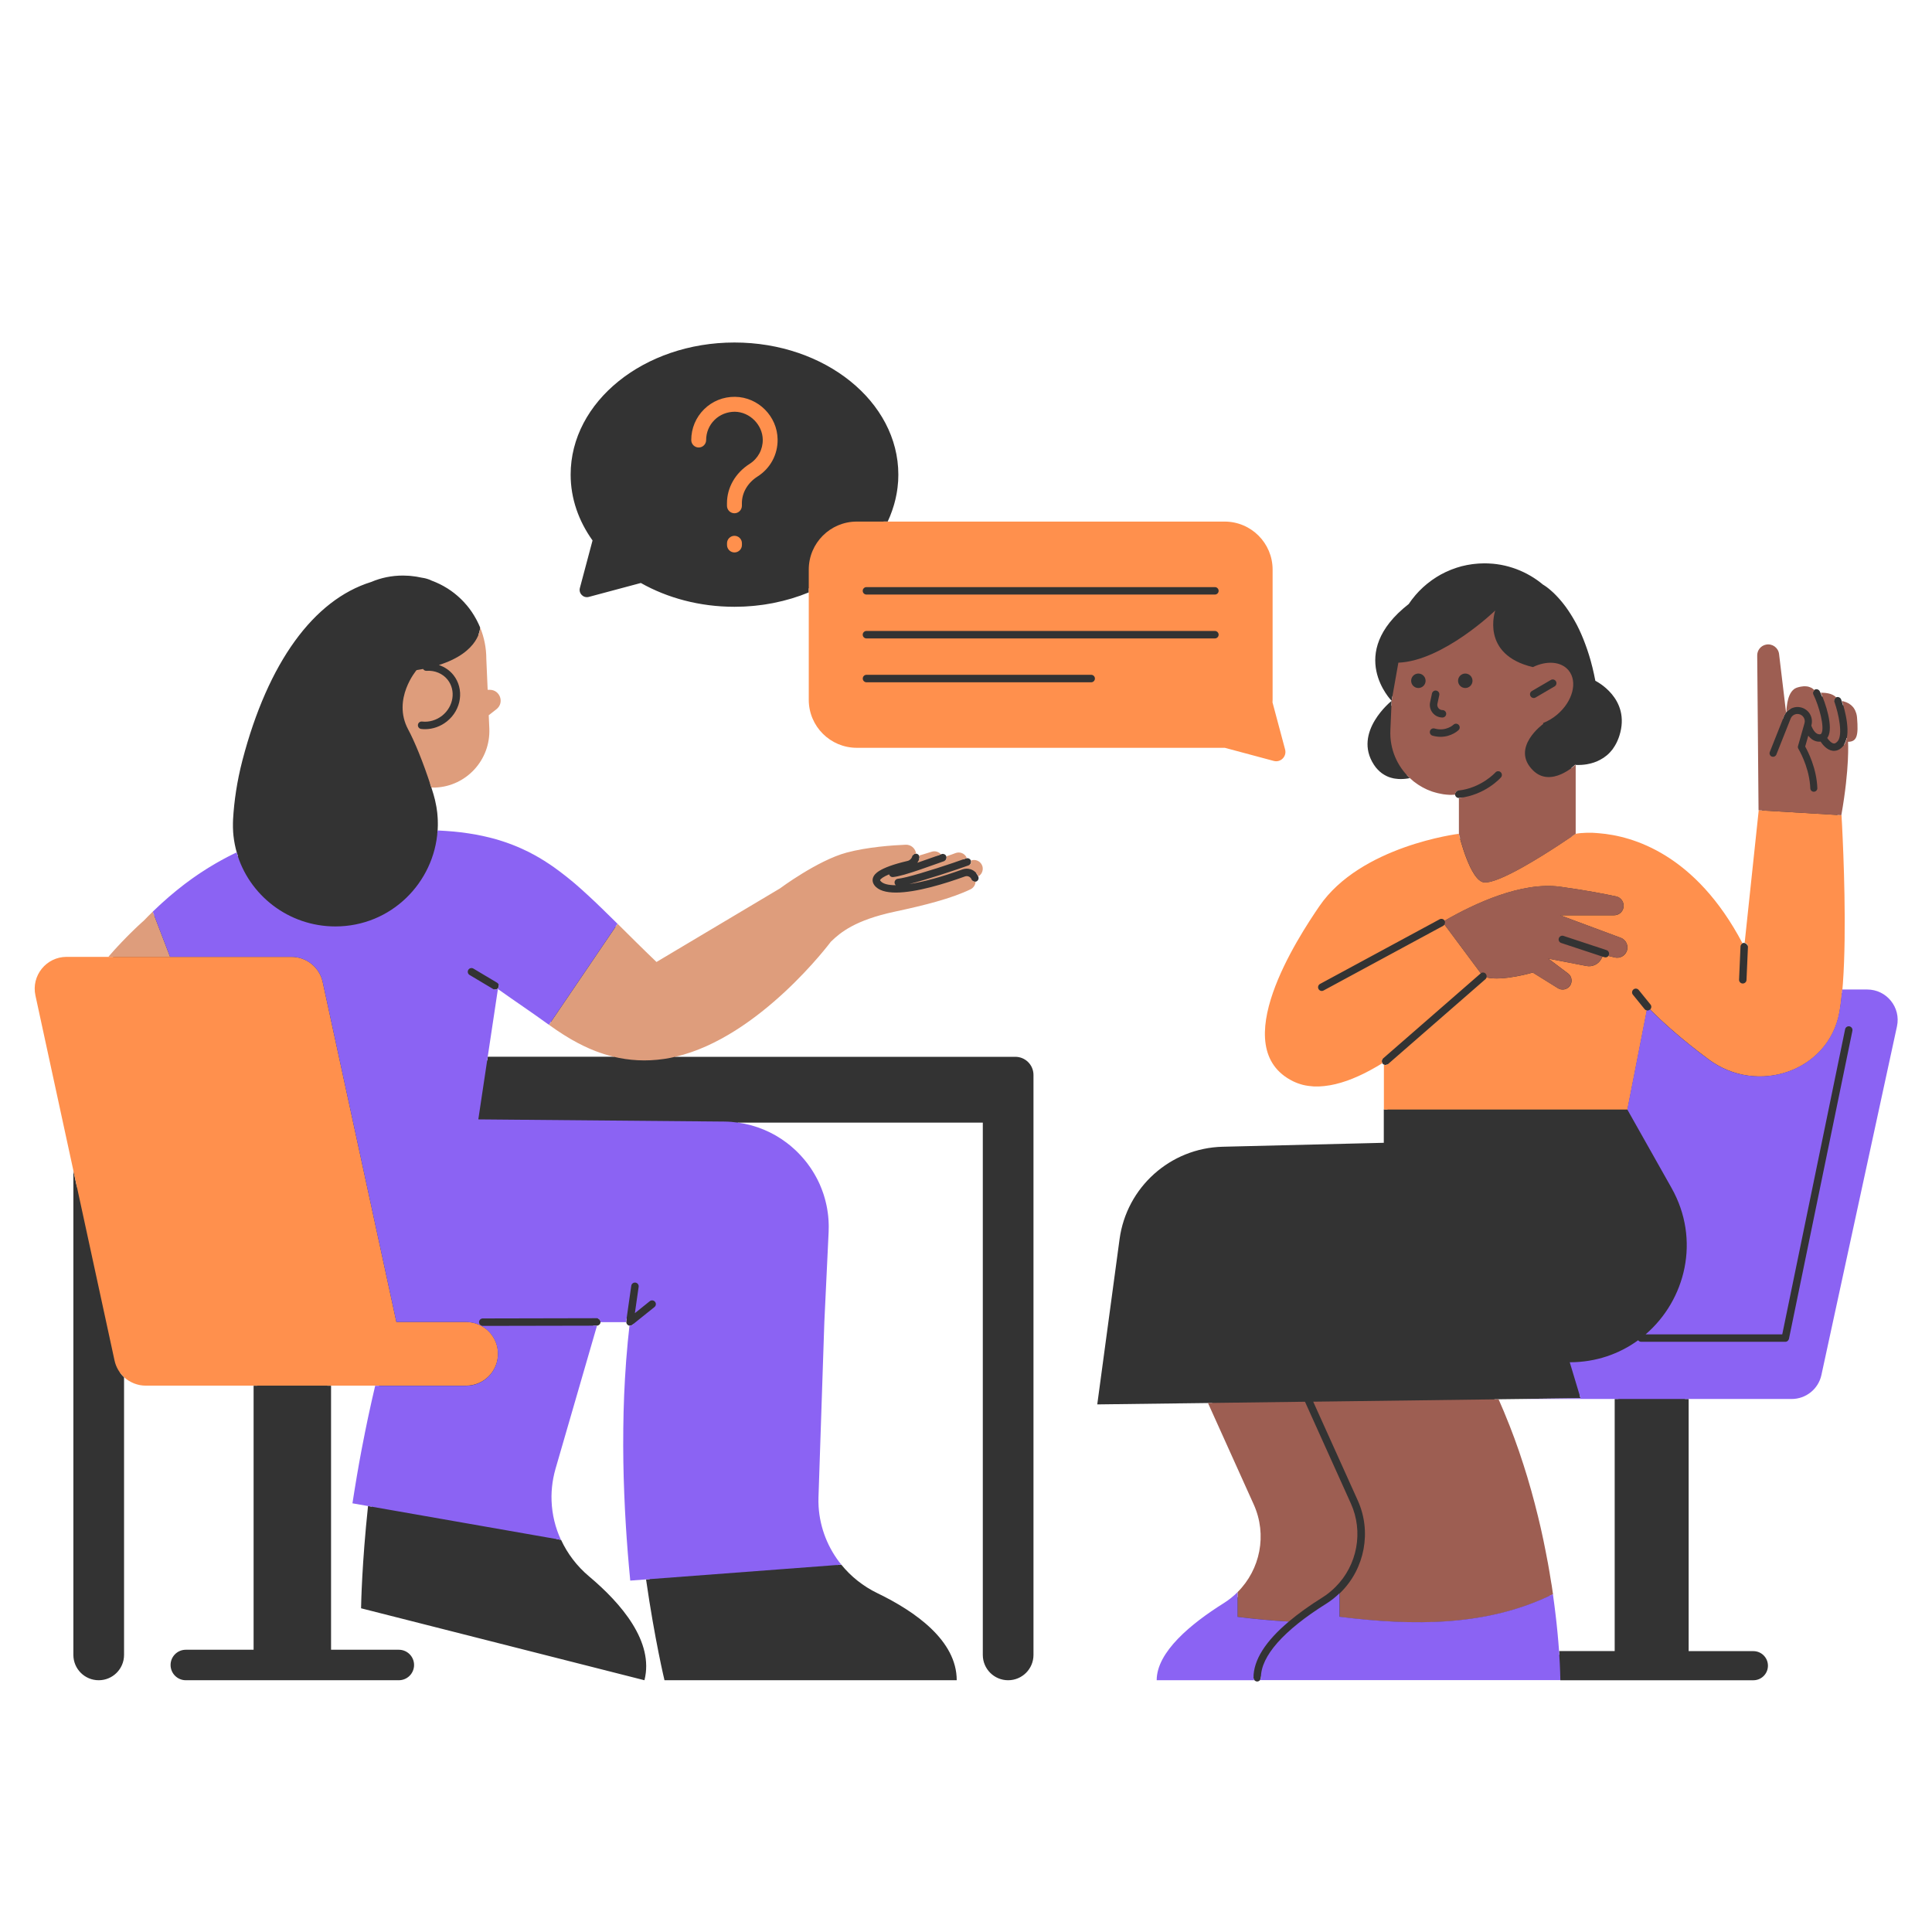
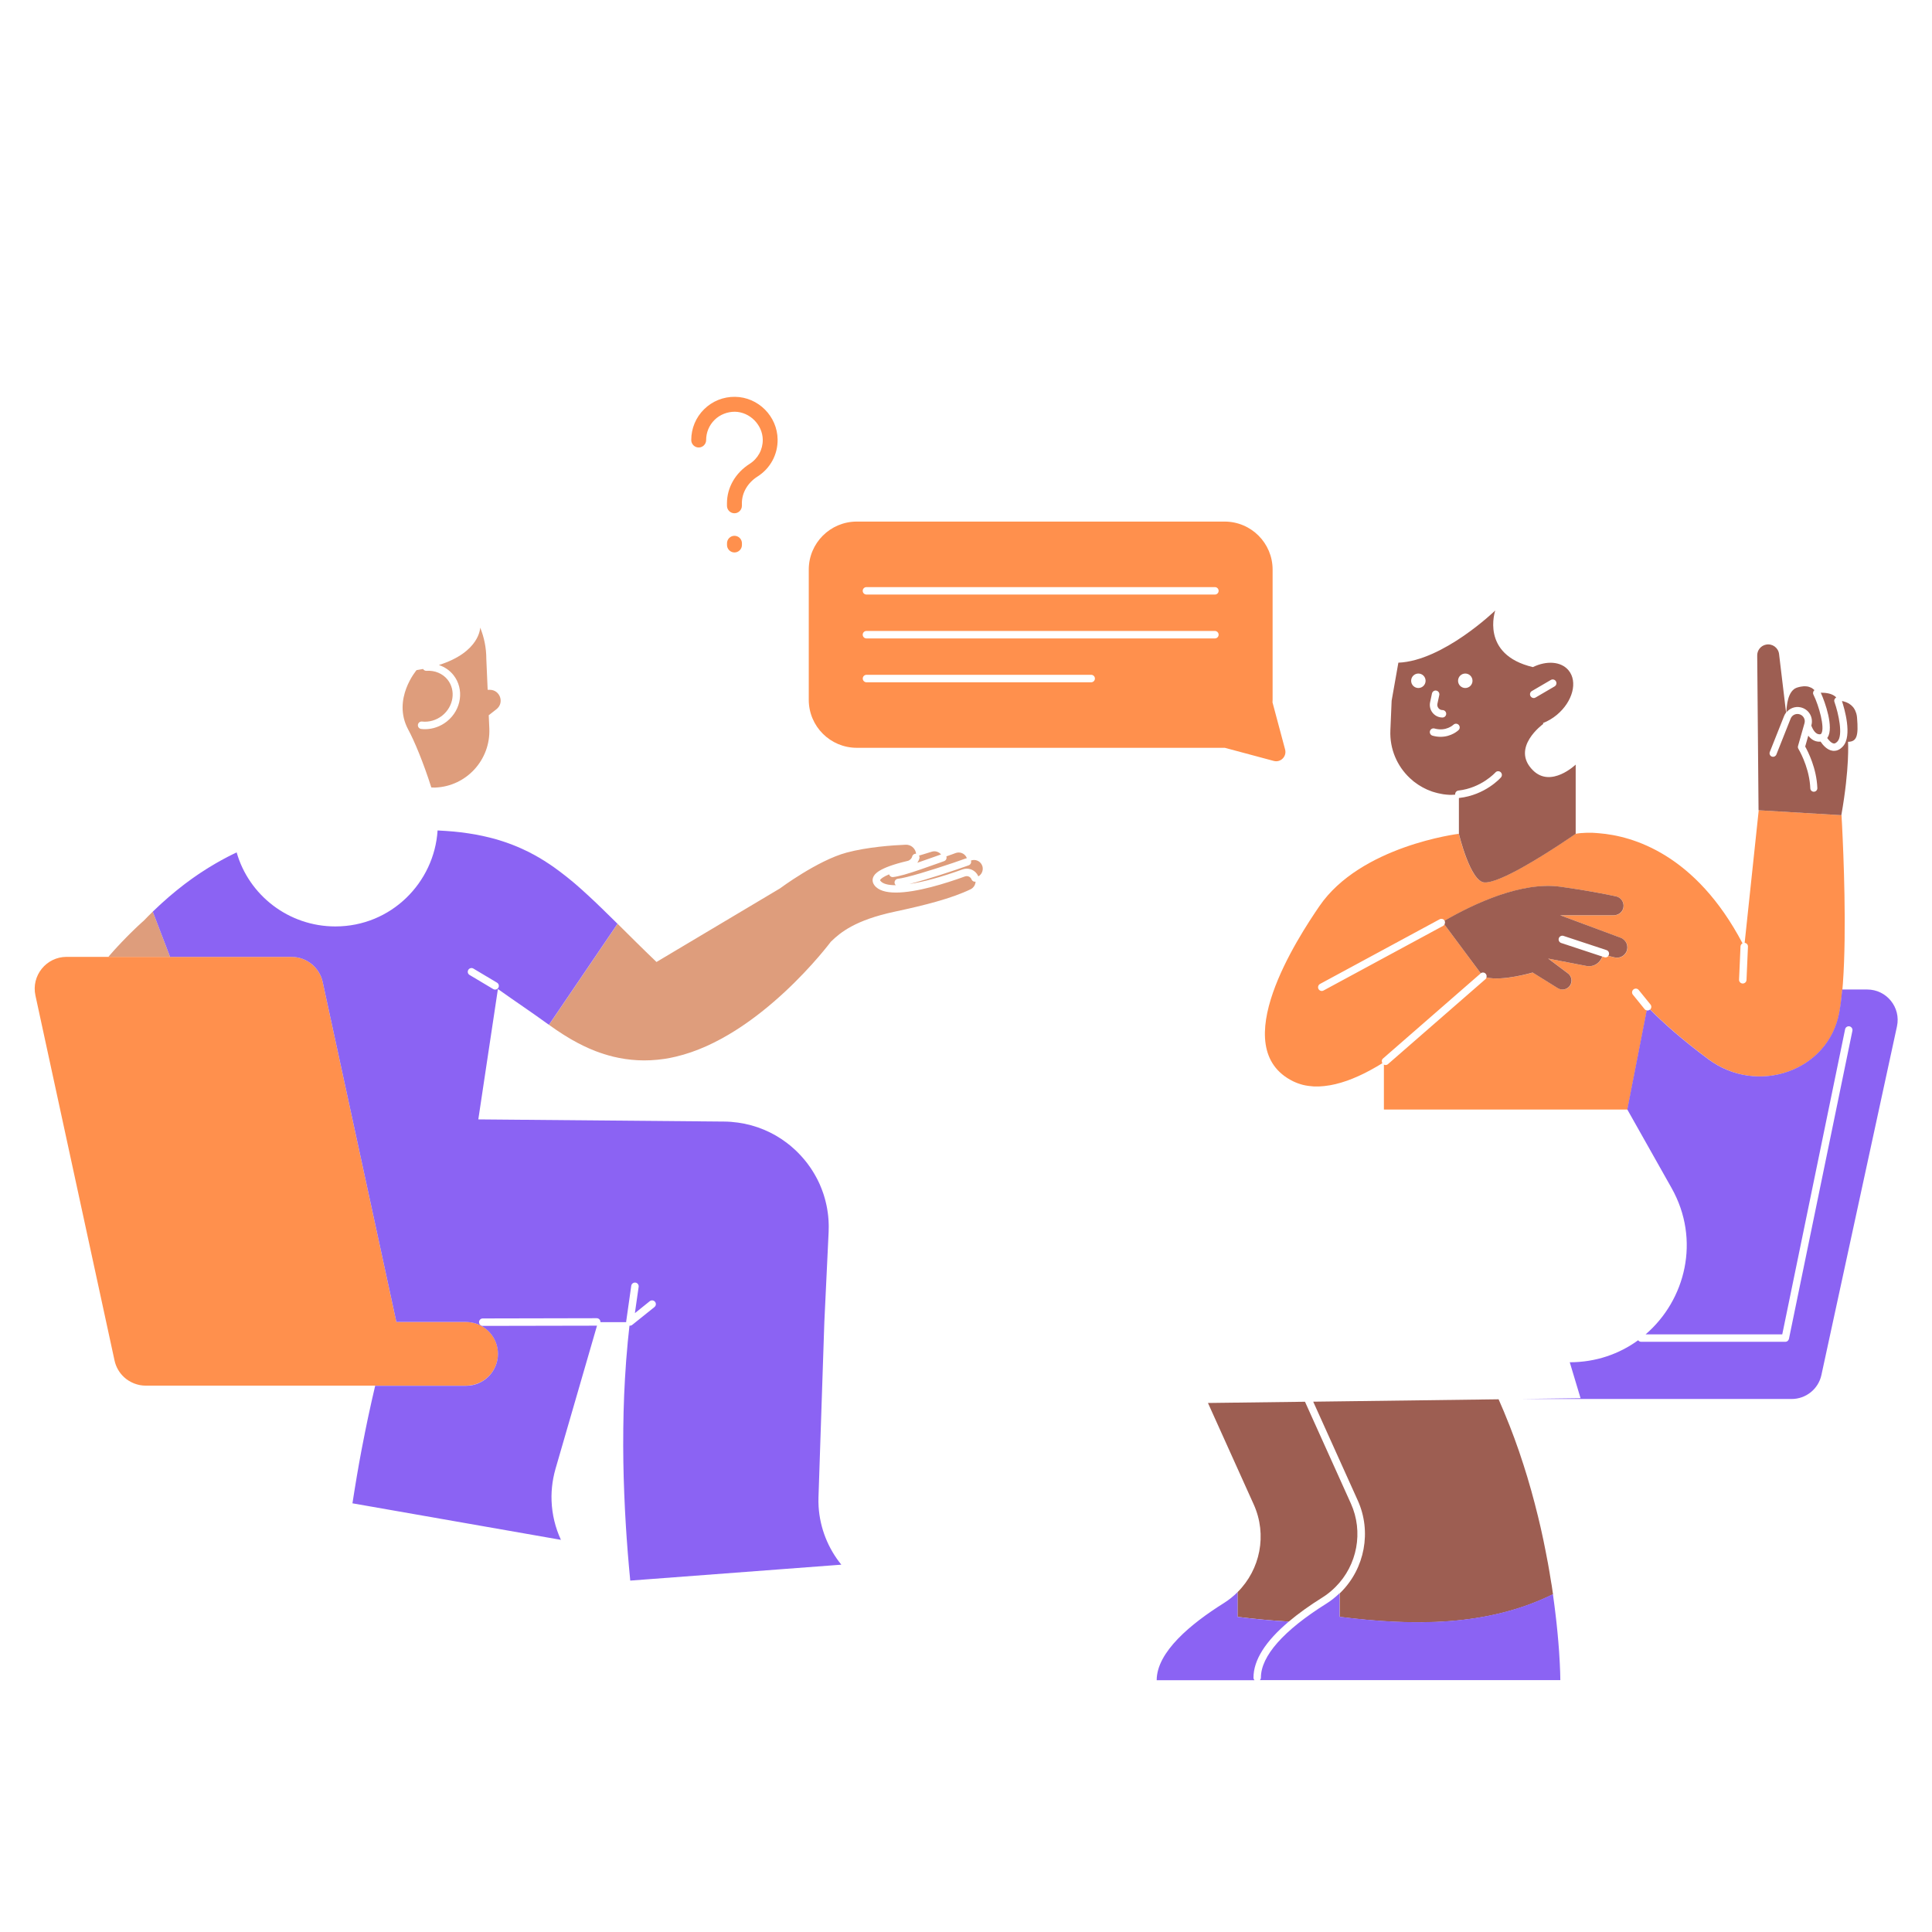
<svg xmlns="http://www.w3.org/2000/svg" width="500" zoomAndPan="magnify" viewBox="0 0 375 375" height="500" preserveAspectRatio="xMidYMid meet" version="1.0">
  <defs>
    <clipPath id="a0630cb328">
      <path d="M 7 66.43 L 368 66.43 L 368 326.68 L 7 326.68 Z M 7 66.43 " clip-rule="nonzero" />
    </clipPath>
    <clipPath id="6a25bff155">
      <path d="M 6.012 77 L 359 77 L 359 269 L 6.012 269 Z M 6.012 77 " clip-rule="nonzero" />
    </clipPath>
    <clipPath id="eb42caa7e8">
      <path d="M 29 161 L 369 161 L 369 326.68 L 29 326.68 Z M 29 161 " clip-rule="nonzero" />
    </clipPath>
  </defs>
  <rect x="-37.5" width="450" fill="#ffffff" y="-37.5" height="450" fill-opacity="1" />
  <rect x="-37.5" width="450" fill="#ffffff" y="-37.5" height="450" fill-opacity="1" />
  <g clip-path="url(#a0630cb328)">
-     <path fill="#333333" d="M 115.012 104.902 C 112.324 101.137 110.762 96.781 110.762 92.125 C 110.754 77.965 124.992 66.48 142.559 66.48 C 160.125 66.48 174.367 77.965 174.367 92.125 C 174.367 92.543 174.352 92.965 174.332 93.383 C 174.324 93.547 174.301 93.707 174.285 93.867 C 174.266 94.113 174.242 94.367 174.215 94.613 C 174.191 94.82 174.156 95.031 174.129 95.234 C 174.098 95.422 174.07 95.617 174.035 95.805 C 173.992 96.043 173.941 96.281 173.891 96.516 C 173.852 96.664 173.824 96.816 173.789 96.977 C 173.723 97.238 173.656 97.496 173.586 97.758 C 173.551 97.875 173.52 97.996 173.484 98.113 C 173.398 98.395 173.312 98.676 173.215 98.949 C 173.188 99.039 173.16 99.117 173.129 99.203 C 173.02 99.508 172.906 99.812 172.789 100.109 C 172.77 100.16 172.746 100.203 172.73 100.254 C 172.594 100.578 172.457 100.902 172.305 101.23 L 171.504 101.23 L 171.164 101.953 L 237.699 101.953 C 242.434 101.953 246.297 105.809 246.297 110.551 L 246.297 135.836 C 246.297 135.938 246.289 136.035 246.281 136.137 L 246.27 136.414 L 248.75 145.676 C 248.871 146.125 248.684 146.449 248.566 146.609 C 248.363 146.879 248.047 147.035 247.715 147.035 C 247.621 147.035 247.527 147.023 247.426 147 L 237.836 144.434 L 166.309 144.434 C 161.574 144.434 157.711 140.578 157.711 135.836 L 157.711 113.906 L 156.988 114.203 L 156.988 114.984 C 154.848 115.867 152.562 116.555 150.176 117.031 C 150.09 117.047 150 117.059 149.914 117.082 C 149.445 117.176 148.969 117.254 148.484 117.328 C 148.324 117.348 148.164 117.371 148.004 117.398 C 147.586 117.457 147.168 117.508 146.738 117.551 C 146.551 117.574 146.371 117.594 146.184 117.609 C 145.758 117.645 145.328 117.676 144.902 117.703 C 144.73 117.711 144.555 117.727 144.375 117.734 C 143.773 117.762 143.176 117.777 142.566 117.777 C 135.797 117.777 129.535 116.062 124.387 113.156 L 114.289 115.859 C 113.234 116.141 112.273 115.18 112.555 114.125 Z M 200.598 208.648 L 200.598 321.215 C 200.598 323.934 198.398 326.133 195.68 326.133 C 192.961 326.133 190.762 323.934 190.762 321.215 L 190.762 217.902 L 143.27 217.902 C 143.254 217.902 143.234 217.902 143.219 217.898 L 143.168 218.621 C 153.328 220.039 160.625 228.852 160.133 239.117 L 159.301 256.602 L 158.168 290.613 C 158.008 295.344 159.527 299.996 162.441 303.77 L 163.301 303.703 C 165.16 305.996 167.539 307.898 170.309 309.238 C 177.656 312.789 185.699 318.43 185.699 326.133 L 128.977 326.133 C 128.977 326.133 127.098 318.363 125.398 306.562 L 126.121 306.504 C 126.121 306.488 126.113 306.477 126.113 306.453 L 126.02 305.789 L 122.996 306.02 C 121.812 293.531 120.871 275.184 122.91 257.391 L 122.961 256.973 L 122.73 257.16 C 122.598 257.27 122.441 257.32 122.273 257.32 C 122.246 257.32 122.223 257.312 122.195 257.312 C 122.102 257.305 122.008 257.273 121.918 257.223 C 121.863 257.188 121.812 257.152 121.77 257.102 C 121.746 257.078 121.723 257.051 121.703 257.023 C 121.688 257 121.676 256.98 121.66 256.957 C 121.637 256.914 121.617 256.871 121.602 256.828 C 121.602 256.82 121.594 256.812 121.594 256.797 C 121.578 256.746 121.566 256.688 121.566 256.633 C 121.566 256.582 121.559 256.539 121.566 256.488 L 121.645 255.91 L 116.047 255.91 C 116.344 255.996 116.566 256.262 116.566 256.59 C 116.566 256.602 116.562 256.617 116.562 256.633 C 116.539 256.992 116.266 257.273 115.902 257.305 C 115.883 257.305 115.867 257.32 115.844 257.32 L 115.145 257.32 L 107.145 284.93 C 105.828 289.48 106.152 294.355 108.047 298.73 L 108.902 298.883 C 110.141 301.559 111.977 303.992 114.332 305.969 C 120.582 311.219 126.988 318.66 125.086 326.133 L 70.086 312.168 C 70.086 312.168 70.086 312.137 70.086 312.086 C 70.086 312.078 70.086 312.078 70.086 312.074 C 70.102 311.148 70.254 303.43 71.434 292.32 C 71.434 292.32 71.434 292.32 71.434 292.312 L 72.148 292.438 C 72.148 292.422 72.148 292.41 72.156 292.387 L 72.227 291.715 L 69.242 291.195 C 70.422 283.57 71.867 276.152 73.539 269.137 L 73.746 268.246 L 63.535 268.246 L 63.535 268.969 L 64.258 268.969 L 64.258 320.215 L 77.414 320.215 C 79.047 320.215 80.371 321.539 80.371 323.172 C 80.371 324.809 79.047 326.133 77.414 326.133 L 36.066 326.133 C 34.434 326.133 33.109 324.809 33.109 323.172 C 33.109 321.539 34.434 320.215 36.066 320.215 L 49.223 320.215 L 49.223 268.969 L 49.945 268.969 L 49.945 268.246 L 28.285 268.246 C 26.906 268.246 25.59 267.727 24.57 266.785 L 23.355 265.656 L 23.355 266.504 C 23.57 266.793 23.809 267.066 24.078 267.32 L 24.078 321.215 C 24.078 323.934 21.879 326.133 19.16 326.133 C 16.441 326.133 14.242 323.934 14.242 321.215 L 14.242 227.219 L 14.965 230.551 L 14.965 227.141 L 7.582 193.082 C 7.227 191.457 7.625 189.785 8.664 188.492 C 9.707 187.195 11.262 186.457 12.918 186.457 L 21.344 186.457 L 21.562 186.207 C 24.938 182.285 28.379 179.234 28.418 179.207 C 29.023 178.574 29.59 178.012 30.152 177.461 C 35.098 172.652 40.488 168.84 46.18 166.137 C 46.105 165.906 46.02 165.68 45.945 165.441 C 45.801 164.938 45.68 164.43 45.578 163.91 C 45.578 163.895 45.57 163.887 45.57 163.875 C 45.469 163.367 45.391 162.859 45.332 162.34 C 45.332 162.324 45.324 162.312 45.324 162.289 C 45.266 161.797 45.238 161.305 45.223 160.809 C 45.223 160.711 45.215 160.617 45.215 160.523 C 45.211 160.027 45.211 159.527 45.238 159.027 C 45.441 155.535 45.984 151.695 47.055 147.578 C 52.023 128.551 60.887 116.445 72.004 112.973 C 72.027 112.973 72.047 112.953 72.062 112.953 C 73.973 112.141 76.039 111.715 78.23 111.715 C 78.613 111.715 78.992 111.73 79.367 111.758 C 79.48 111.766 79.598 111.781 79.715 111.789 C 79.98 111.809 80.242 111.848 80.5 111.883 C 80.625 111.895 80.746 111.918 80.863 111.934 C 81.176 111.984 81.484 112.043 81.789 112.113 C 81.84 112.129 81.898 112.137 81.949 112.141 C 82.078 112.156 82.207 112.188 82.332 112.207 C 82.41 112.223 82.484 112.242 82.562 112.258 C 82.789 112.309 83.004 112.383 83.227 112.461 C 83.285 112.48 83.352 112.504 83.41 112.527 C 83.547 112.582 83.684 112.641 83.82 112.715 C 84.879 113.105 85.875 113.598 86.809 114.184 C 86.828 114.195 86.852 114.211 86.879 114.227 C 87.793 114.805 88.645 115.477 89.418 116.223 C 89.461 116.266 89.504 116.309 89.551 116.352 C 89.883 116.676 90.199 117.023 90.504 117.379 C 90.555 117.438 90.605 117.488 90.648 117.543 C 90.973 117.934 91.285 118.348 91.574 118.773 C 91.617 118.84 91.652 118.898 91.695 118.961 C 91.938 119.324 92.152 119.691 92.363 120.07 C 92.426 120.184 92.492 120.301 92.551 120.414 C 92.781 120.863 93 121.32 93.195 121.789 C 93.195 121.789 93.195 122.316 92.898 123.113 C 93.402 124.652 93.672 126.258 93.672 127.895 L 93.961 134.59 L 95.059 134.59 C 95.789 134.59 96.211 135.074 96.367 135.523 C 96.527 135.973 96.484 136.617 95.914 137.062 L 94.129 138.469 L 94.258 141.434 C 94.48 147.094 90.086 151.891 84.441 152.121 C 84.227 152.121 84.008 152.121 83.785 152.098 L 83.48 152.07 C 83.562 152.316 83.641 152.562 83.719 152.816 C 83.859 153.258 83.996 153.703 84.133 154.152 C 84.242 154.508 84.336 154.871 84.422 155.223 C 84.449 155.332 84.473 155.441 84.492 155.555 C 84.551 155.816 84.602 156.07 84.652 156.332 C 84.676 156.445 84.695 156.562 84.719 156.672 C 84.777 157.012 84.828 157.352 84.863 157.691 C 84.879 157.785 84.879 157.887 84.891 157.98 C 84.914 158.23 84.934 158.477 84.949 158.73 C 84.957 158.883 84.965 159.035 84.973 159.188 C 84.977 159.383 84.984 159.586 84.984 159.781 C 84.984 159.934 84.984 160.09 84.984 160.242 C 84.977 160.555 84.973 160.859 84.949 161.16 C 84.934 161.398 84.914 161.645 84.883 161.883 L 84.914 161.883 C 101.293 162.637 108.34 168.863 119.367 179.797 L 120.496 180.918 C 122.512 182.922 124.594 184.992 126.926 187.219 L 127.32 187.602 L 151.789 173.027 L 151.816 173.008 C 151.891 172.957 159.062 167.641 164.496 166.18 C 168.457 165.109 173.281 164.777 175.805 164.668 C 176.426 164.668 176.914 165.051 177.051 165.609 C 177.059 165.645 177.059 165.68 177.062 165.727 L 177.102 166.102 C 177.23 165.84 177.496 165.68 177.789 165.703 C 177.84 165.703 177.883 165.695 177.934 165.711 C 178.027 165.738 178.121 165.781 178.191 165.84 C 178.191 165.84 178.191 165.848 178.199 165.848 C 178.273 165.906 178.328 165.977 178.375 166.059 C 178.461 166.215 178.496 166.41 178.445 166.602 C 178.422 166.672 178.395 166.746 178.367 166.816 L 178.582 166.75 C 179.543 166.453 180.414 166.188 181.07 165.984 C 181.164 165.957 181.258 165.941 181.359 165.941 C 181.539 165.941 181.723 166 181.875 166.094 L 182.656 165.82 L 182.762 165.781 C 182.855 165.746 182.949 165.738 183.047 165.738 C 183.102 165.738 183.16 165.77 183.211 165.781 C 183.246 165.789 183.277 165.797 183.312 165.812 C 183.48 165.891 183.617 166.035 183.68 166.223 C 183.812 166.602 183.617 167.012 183.246 167.141 L 183.926 166.902 C 184.613 166.656 185.234 166.434 185.734 166.254 C 185.844 166.215 185.961 166.195 186.066 166.195 C 186.422 166.195 186.746 166.391 186.922 166.699 C 186.938 166.73 186.949 166.766 186.965 166.801 C 187.16 166.73 187.34 166.664 187.516 166.605 C 187.559 166.594 187.609 166.594 187.652 166.586 C 187.73 166.57 187.816 166.57 187.898 166.586 C 187.898 166.586 187.906 166.586 187.906 166.586 C 187.977 166.602 188.051 166.629 188.113 166.656 C 188.137 166.672 188.156 166.688 188.18 166.707 C 188.223 166.738 188.266 166.766 188.301 166.809 C 188.359 166.875 188.41 166.945 188.441 167.035 C 188.578 167.41 188.383 167.82 188.008 167.961 C 188.008 167.961 188.008 167.961 188 167.961 L 188 167.965 L 188.672 167.715 C 188.801 167.664 188.918 167.648 189.031 167.648 C 189.387 167.648 189.719 167.844 189.887 168.156 C 190.148 168.625 189.98 169.203 189.504 169.477 L 189.48 169.492 C 189.512 169.527 189.547 169.559 189.574 169.602 C 189.691 169.762 189.785 169.934 189.863 170.105 C 189.871 170.129 189.887 170.152 189.895 170.164 C 190.039 170.535 189.859 170.953 189.488 171.105 C 189.438 171.125 189.387 171.125 189.336 171.133 C 189.055 171.176 188.781 171.062 188.629 170.824 L 188.613 171.105 C 188.598 171.48 188.375 171.812 188.043 171.973 C 184.16 173.832 178.719 175.141 173.426 176.277 C 166.078 177.852 162.984 180.094 160.734 182.285 L 160.691 182.328 L 160.656 182.371 C 160.516 182.555 146.863 200.691 130.969 204.418 L 131.055 205.141 C 131.082 205.133 131.113 205.125 131.133 205.125 L 197.031 205.125 C 199.012 205.109 200.598 206.695 200.598 208.648 Z M 97.086 191.383 L 96.797 191.18 C 96.84 191.363 96.816 191.559 96.715 191.73 C 96.578 191.957 96.34 192.086 96.094 192.086 C 96.035 192.086 95.977 192.078 95.914 192.062 L 93.844 205.832 L 94.574 205.832 L 94.684 205.109 L 119.047 205.109 C 119.078 205.117 119.105 205.125 119.137 205.133 L 119.223 204.41 C 115.246 203.445 111.355 201.516 106.977 198.332 C 104.945 196.859 103.086 195.57 101.285 194.328 C 99.875 193.352 98.488 192.395 97.086 191.383 Z M 367.492 199.07 L 352.824 266.734 C 352.312 269.105 350.176 270.82 347.754 270.82 L 327.043 270.82 L 327.043 271.543 L 327.766 271.543 L 327.766 320.484 L 340.328 320.484 C 341.891 320.484 343.156 321.75 343.156 323.312 C 343.156 324.871 341.891 326.137 340.328 326.137 L 302.859 326.137 C 302.859 326.137 302.859 325.887 302.844 325.414 L 244.758 325.414 C 244.758 325.496 244.742 325.574 244.742 325.652 C 244.742 325.844 244.66 326.008 244.547 326.137 C 244.48 326.211 244.402 326.262 244.316 326.305 C 244.316 326.305 244.309 326.312 244.309 326.312 C 244.223 326.355 244.121 326.379 244.02 326.379 C 243.91 326.379 243.816 326.355 243.73 326.312 C 243.73 326.312 243.723 326.305 243.723 326.305 C 243.637 326.262 243.555 326.211 243.496 326.137 C 243.383 326.008 243.301 325.844 243.301 325.652 C 243.301 325.574 243.309 325.496 243.309 325.414 L 225.273 325.414 C 225.742 321.379 230.098 316.688 237.945 311.777 C 238.914 311.168 239.844 310.418 240.719 309.555 C 245.398 304.906 246.723 297.746 244.02 291.734 L 235.262 272.316 L 234.473 272.324 L 212.977 272.594 L 217.305 240.531 C 218.664 230.445 227.152 222.828 237.336 222.582 L 268.594 221.816 L 268.594 215.336 L 269.316 215.336 L 269.316 206.57 C 269.191 206.656 269.055 206.707 268.91 206.707 C 268.801 206.707 268.695 206.68 268.594 206.629 C 268.512 206.586 268.434 206.535 268.367 206.461 C 268.34 206.434 268.332 206.398 268.312 206.363 C 268.129 206.066 268.168 205.676 268.441 205.441 L 268.461 205.422 L 267.926 205.746 C 263.168 208.676 259.02 210.16 255.59 210.16 C 254.027 210.16 252.594 209.848 251.328 209.227 C 248.82 207.988 247.273 206.168 246.609 203.648 C 245.516 199.52 246.375 191.422 256.668 176.328 C 263.957 165.629 280.93 162.891 283.02 162.586 L 283.867 163.012 L 283.875 161.762 L 283.875 154.781 C 283.656 154.82 283.449 154.855 283.223 154.875 C 283.195 154.875 283.172 154.883 283.152 154.883 C 283.152 154.883 283.145 154.883 283.145 154.883 C 282.781 154.883 282.465 154.609 282.43 154.238 C 282.43 154.238 282.43 154.234 282.43 154.234 C 282.391 153.863 282.637 153.547 282.992 153.465 L 282.371 153.516 C 282.102 153.539 281.828 153.555 281.555 153.555 L 281.344 153.555 C 278.668 153.438 276.105 152.359 274.133 150.508 L 273.863 150.254 L 273.504 150.32 C 273.336 150.348 273.184 150.371 273.027 150.395 C 273.23 150.609 273.426 150.832 273.641 151.035 C 273.496 151.066 273.352 151.086 273.207 151.109 C 273.199 151.109 273.184 151.109 273.18 151.117 C 273.039 151.137 272.902 151.152 272.758 151.168 C 272.738 151.168 272.723 151.168 272.699 151.172 C 272.57 151.188 272.441 151.195 272.305 151.203 C 272.273 151.203 272.246 151.203 272.215 151.203 C 272.094 151.211 271.969 151.211 271.84 151.211 C 271.805 151.211 271.77 151.211 271.723 151.211 C 271.609 151.211 271.492 151.203 271.379 151.195 C 271.332 151.195 271.285 151.188 271.238 151.18 C 271.133 151.172 271.023 151.16 270.914 151.145 C 270.863 151.137 270.812 151.129 270.754 151.125 C 270.652 151.109 270.555 151.086 270.453 151.074 C 270.395 151.059 270.336 151.043 270.277 151.027 C 270.184 151.008 270.09 150.984 269.988 150.957 C 269.922 150.934 269.859 150.914 269.801 150.898 C 269.715 150.871 269.621 150.84 269.531 150.805 C 269.469 150.777 269.395 150.746 269.332 150.719 C 269.25 150.684 269.164 150.645 269.086 150.609 C 269.012 150.574 268.941 150.539 268.875 150.492 C 268.797 150.449 268.723 150.414 268.652 150.371 C 268.578 150.328 268.508 150.277 268.434 150.227 C 268.363 150.184 268.297 150.141 268.223 150.09 C 268.145 150.031 268.074 149.965 268 149.906 C 267.934 149.859 267.879 149.809 267.812 149.758 C 267.73 149.684 267.652 149.605 267.582 149.531 C 267.523 149.48 267.473 149.43 267.414 149.371 C 267.328 149.277 267.246 149.176 267.16 149.082 C 267.117 149.031 267.074 148.988 267.031 148.934 C 266.906 148.773 266.785 148.605 266.676 148.434 C 262.523 142.074 270.113 136.031 270.113 136.031 L 270.066 137.02 C 270.336 136.773 270.516 136.621 270.559 136.594 L 271.184 136.094 L 270.625 135.523 C 270.617 135.516 270.48 135.371 270.27 135.113 L 270.113 136.031 C 270.113 136.031 261.102 126.867 273.43 117.242 C 273.816 116.664 274.234 116.113 274.684 115.586 C 274.719 115.543 274.754 115.504 274.789 115.461 C 274.98 115.246 275.176 115.027 275.375 114.816 C 275.414 114.773 275.457 114.738 275.492 114.695 C 275.969 114.203 276.477 113.742 277.004 113.312 C 277.027 113.301 277.047 113.285 277.062 113.27 C 277.301 113.082 277.539 112.895 277.785 112.715 C 277.844 112.672 277.906 112.625 277.965 112.582 C 278.184 112.43 278.406 112.281 278.633 112.137 C 278.695 112.09 278.754 112.055 278.82 112.012 C 279.094 111.84 279.367 111.68 279.652 111.52 C 279.656 111.512 279.664 111.512 279.68 111.508 C 279.977 111.34 280.281 111.188 280.59 111.043 C 280.648 111.016 280.715 110.984 280.773 110.965 C 281.012 110.855 281.258 110.746 281.504 110.645 C 281.598 110.609 281.684 110.574 281.777 110.535 C 282.008 110.449 282.238 110.363 282.473 110.285 C 282.559 110.254 282.652 110.219 282.738 110.191 C 283.035 110.094 283.34 110 283.645 109.922 C 283.664 109.914 283.688 109.906 283.699 109.906 C 284.027 109.82 284.359 109.75 284.691 109.684 C 284.785 109.66 284.879 109.648 284.98 109.633 C 285.219 109.59 285.465 109.555 285.711 109.516 C 285.828 109.504 285.941 109.488 286.059 109.473 C 286.297 109.445 286.535 109.422 286.781 109.402 C 286.891 109.395 286.992 109.387 287.102 109.379 C 287.445 109.359 287.793 109.344 288.141 109.344 C 288.641 109.344 289.141 109.371 289.625 109.41 C 289.688 109.414 289.746 109.414 289.812 109.422 C 290.281 109.465 290.746 109.531 291.199 109.609 C 291.273 109.625 291.344 109.641 291.418 109.648 C 291.871 109.734 292.32 109.836 292.762 109.957 C 292.82 109.973 292.879 109.988 292.938 110.008 C 293.398 110.141 293.855 110.285 294.297 110.449 C 294.305 110.449 294.309 110.457 294.316 110.457 C 295.258 110.812 296.156 111.238 297.016 111.738 C 297.035 111.75 297.059 111.758 297.078 111.773 C 297.5 112.02 297.906 112.281 298.297 112.555 C 298.316 112.57 298.34 112.582 298.359 112.598 C 298.758 112.879 299.148 113.184 299.523 113.496 C 299.523 113.496 299.531 113.504 299.539 113.504 C 299.555 113.508 299.566 113.516 299.59 113.531 C 299.598 113.531 299.598 113.539 299.605 113.539 C 299.625 113.551 299.656 113.566 299.684 113.59 C 299.691 113.598 299.699 113.598 299.707 113.602 C 299.742 113.625 299.777 113.652 299.828 113.684 C 299.836 113.691 299.844 113.691 299.844 113.695 C 299.887 113.727 299.945 113.762 299.996 113.797 C 300 113.805 300.008 113.805 300.016 113.812 C 300.074 113.855 300.141 113.898 300.211 113.949 C 300.219 113.949 300.219 113.957 300.227 113.957 C 300.297 114.008 300.371 114.066 300.449 114.133 C 300.449 114.133 300.457 114.137 300.457 114.137 C 300.535 114.195 300.625 114.27 300.711 114.34 C 300.719 114.348 300.719 114.348 300.727 114.355 C 300.812 114.426 300.906 114.508 301 114.586 C 301.008 114.594 301.008 114.594 301.016 114.602 C 301.109 114.688 301.211 114.773 301.316 114.867 C 301.316 114.867 301.324 114.875 301.324 114.875 C 301.426 114.969 301.535 115.07 301.645 115.172 C 301.652 115.18 301.652 115.18 301.656 115.188 C 301.766 115.297 301.883 115.402 301.992 115.52 C 301.996 115.527 302.004 115.535 302.004 115.535 C 302.121 115.648 302.238 115.773 302.352 115.902 C 302.359 115.91 302.367 115.918 302.375 115.926 C 302.496 116.055 302.621 116.191 302.742 116.336 C 302.75 116.344 302.75 116.352 302.758 116.352 C 302.879 116.488 303.004 116.633 303.125 116.785 C 303.133 116.801 303.148 116.809 303.156 116.82 C 303.277 116.973 303.402 117.125 303.523 117.285 C 303.539 117.297 303.547 117.312 303.559 117.328 C 303.684 117.492 303.812 117.66 303.941 117.832 C 303.957 117.848 303.965 117.863 303.973 117.879 C 304.094 118.043 304.219 118.223 304.34 118.406 C 304.355 118.426 304.379 118.457 304.391 118.477 C 304.516 118.66 304.637 118.848 304.762 119.043 C 304.773 119.07 304.797 119.094 304.812 119.121 C 304.934 119.316 305.062 119.52 305.188 119.73 C 305.203 119.758 305.223 119.781 305.238 119.809 C 305.359 120.012 305.477 120.219 305.598 120.43 C 305.621 120.465 305.645 120.504 305.664 120.547 C 305.781 120.754 305.895 120.98 306.02 121.195 C 306.039 121.242 306.07 121.285 306.09 121.328 C 306.207 121.551 306.324 121.777 306.43 122.016 C 306.453 122.066 306.48 122.117 306.504 122.164 C 306.613 122.391 306.719 122.629 306.82 122.859 C 306.852 122.926 306.879 122.992 306.91 123.055 C 307.008 123.285 307.109 123.531 307.211 123.77 C 307.242 123.844 307.277 123.918 307.305 123.996 C 307.406 124.234 307.5 124.488 307.594 124.742 C 307.625 124.828 307.66 124.906 307.688 124.988 C 307.785 125.23 307.871 125.484 307.957 125.738 C 307.992 125.84 308.031 125.934 308.066 126.043 C 308.152 126.297 308.23 126.555 308.32 126.816 C 308.355 126.934 308.391 127.031 308.426 127.148 C 308.508 127.402 308.578 127.668 308.66 127.93 C 308.695 128.059 308.73 128.176 308.766 128.305 C 308.84 128.566 308.91 128.84 308.977 129.117 C 309.012 129.254 309.051 129.391 309.086 129.527 C 309.148 129.805 309.215 130.086 309.281 130.367 C 309.316 130.512 309.352 130.656 309.383 130.809 C 309.477 131.242 309.57 131.691 309.656 132.145 C 309.656 132.145 316.637 135.508 314.32 142.805 C 314.219 143.125 314.105 143.422 313.98 143.703 C 313.961 143.754 313.938 143.805 313.918 143.855 C 313.801 144.121 313.672 144.367 313.531 144.605 C 313.504 144.648 313.48 144.699 313.453 144.746 C 313.309 144.984 313.164 145.207 313.012 145.418 C 313.004 145.43 312.992 145.438 312.984 145.453 C 312.832 145.656 312.672 145.836 312.508 146.016 C 312.477 146.047 312.449 146.082 312.418 146.109 C 312.254 146.285 312.086 146.445 311.906 146.59 C 311.871 146.617 311.832 146.645 311.797 146.676 C 311.617 146.82 311.441 146.957 311.254 147.082 C 311.234 147.094 311.211 147.102 311.195 147.117 C 311.023 147.23 310.844 147.34 310.66 147.434 C 310.633 147.449 310.605 147.465 310.574 147.484 C 310.387 147.586 310.199 147.672 310.02 147.754 C 309.98 147.766 309.938 147.789 309.902 147.805 C 309.715 147.883 309.535 147.949 309.344 148.012 C 309.316 148.02 309.297 148.027 309.266 148.035 C 309.094 148.094 308.91 148.145 308.738 148.188 C 308.715 148.195 308.695 148.203 308.672 148.203 C 308.492 148.246 308.32 148.281 308.145 148.316 C 308.109 148.324 308.074 148.332 308.035 148.34 C 307.871 148.367 307.703 148.391 307.539 148.41 C 307.508 148.41 307.488 148.418 307.465 148.418 C 307.305 148.434 307.156 148.445 307.008 148.461 C 306.996 148.461 306.988 148.461 306.973 148.461 C 306.82 148.469 306.684 148.477 306.547 148.477 C 306.523 148.477 306.496 148.477 306.473 148.477 C 306.344 148.477 306.223 148.477 306.113 148.477 C 306.098 148.477 306.082 148.477 306.062 148.477 C 305.953 148.477 305.844 148.469 305.758 148.461 L 305.758 148.41 C 305.758 148.41 305.492 148.672 305.035 149.02 L 305.035 162.707 L 305.891 162.559 C 305.926 162.551 306.82 162.391 308.363 162.391 C 313.793 162.391 327.504 164.445 337.516 183.441 L 337.754 183.891 L 337.762 183.695 C 337.773 183.43 337.934 183.219 338.152 183.102 C 338.195 183.082 338.246 183.059 338.297 183.047 C 338.367 183.023 338.434 183.008 338.512 183.008 C 338.527 183.008 338.543 183.016 338.555 183.023 C 338.934 183.066 339.223 183.387 339.199 183.77 L 339.199 183.789 L 341.941 158.008 L 342.02 158.008 L 342.02 157.277 L 341.758 127.309 C 341.73 126.586 342.215 125.984 342.902 125.855 C 342.996 125.84 343.082 125.824 343.172 125.824 C 343.879 125.824 344.48 126.359 344.566 127.062 L 346.055 139.508 C 346.129 139.336 346.191 139.152 346.258 138.996 C 346.352 138.75 346.488 138.531 346.641 138.328 C 346.656 138.316 346.672 138.293 346.684 138.273 C 346.895 138.012 347.156 137.793 347.438 137.629 C 347.547 136.066 347.973 134.488 348.914 134.172 C 349.398 134.004 349.836 133.918 350.227 133.918 C 350.793 133.918 351.234 134.09 351.609 134.469 L 351.906 134.766 C 351.789 134.477 351.883 134.148 352.117 133.953 C 352.16 133.918 352.195 133.875 352.246 133.852 C 352.602 133.672 353.035 133.824 353.215 134.18 C 353.258 134.266 353.301 134.359 353.344 134.461 C 353.438 134.672 353.547 134.922 353.656 135.191 C 354.699 135.227 355.457 135.465 355.797 135.855 L 355.965 136.051 C 355.949 135.777 356.094 135.516 356.348 135.387 C 356.375 135.371 356.406 135.344 356.441 135.328 C 356.816 135.199 357.23 135.395 357.367 135.77 C 357.387 135.828 357.426 135.941 357.469 136.074 C 357.531 136.27 357.621 136.551 357.715 136.875 C 358.898 137.207 359.566 138.039 359.668 139.371 C 359.781 140.816 359.863 142.547 359.406 143.043 C 359.32 143.141 359.152 143.262 358.66 143.27 L 358.406 143.277 C 358.312 143.719 358.176 144.113 357.965 144.461 C 358.004 145.816 358.004 150.523 356.656 158.117 L 356.645 158.203 L 356.652 158.289 C 356.664 158.5 357.922 179.473 356.797 192 L 356.723 192.785 L 362.355 192.785 C 363.934 192.785 365.402 193.488 366.391 194.719 C 367.453 195.941 367.832 197.531 367.492 199.07 Z M 314.125 271.543 L 314.125 270.82 L 306.613 270.82 L 306.785 271.391 L 295.035 271.543 L 290.852 271.594 L 290.066 271.602 L 290.195 271.883 C 296.445 285.879 299.359 300.082 300.711 309.535 C 301.246 313.273 301.637 316.969 301.891 320.52 L 301.941 321.191 L 302.664 321.191 C 302.648 320.961 302.633 320.715 302.613 320.469 L 313.41 320.469 L 313.41 271.531 L 314.125 271.531 Z M 314.125 271.543 " fill-opacity="1" fill-rule="nonzero" />
-   </g>
+     </g>
  <path fill="#de9d7c" d="M 178.453 166.613 C 178.504 166.426 178.473 166.23 178.379 166.07 C 178.617 166 178.852 165.926 179.074 165.863 C 179.082 165.863 179.082 165.863 179.082 165.863 C 179.297 165.797 179.508 165.73 179.711 165.668 C 179.738 165.66 179.762 165.652 179.789 165.645 C 179.965 165.586 180.137 165.535 180.305 165.484 C 180.5 165.43 180.688 165.363 180.859 165.312 C 181.012 165.262 181.164 165.246 181.316 165.238 C 181.34 165.238 181.367 165.238 181.391 165.238 C 181.539 165.238 181.684 165.262 181.828 165.305 C 181.844 165.305 181.852 165.312 181.867 165.32 C 182.172 165.414 182.445 165.594 182.66 165.84 L 181.648 166.203 C 180.469 166.621 179.227 167.062 178.055 167.461 C 178.234 167.191 178.375 166.918 178.453 166.613 Z M 27.938 178.672 C 27.938 178.672 27.887 178.719 27.789 178.809 C 27.789 178.809 27.781 178.816 27.781 178.816 C 27.73 178.859 27.672 178.914 27.598 178.973 C 27.598 178.973 27.598 178.973 27.594 178.98 C 27.52 179.047 27.441 179.117 27.352 179.199 C 27.348 179.207 27.34 179.211 27.332 179.219 C 27.238 179.305 27.145 179.395 27.035 179.496 C 27.027 179.496 27.027 179.5 27.02 179.5 C 26.914 179.602 26.797 179.711 26.672 179.828 C 26.668 179.836 26.66 179.84 26.652 179.848 C 26.527 179.965 26.391 180.094 26.254 180.227 C 26.238 180.238 26.234 180.246 26.219 180.262 C 25.938 180.535 25.625 180.832 25.293 181.164 C 25.277 181.18 25.262 181.195 25.25 181.207 C 25.082 181.375 24.918 181.543 24.742 181.715 C 24.727 181.73 24.715 181.742 24.699 181.758 C 24.344 182.113 23.977 182.496 23.586 182.902 C 23.562 182.922 23.543 182.945 23.527 182.965 C 23.34 183.168 23.145 183.371 22.949 183.582 C 22.941 183.586 22.926 183.602 22.922 183.609 C 22.727 183.82 22.531 184.035 22.328 184.254 C 22.32 184.262 22.312 184.273 22.297 184.281 C 22.102 184.5 21.902 184.723 21.707 184.949 C 21.676 184.977 21.648 185.012 21.625 185.043 C 21.422 185.266 21.219 185.496 21.027 185.734 L 33.016 185.734 L 29.652 176.949 C 29.074 177.504 28.512 178.078 27.938 178.672 Z M 175.539 169.762 C 174.664 170.008 173.902 170.18 173.34 170.238 C 173.312 170.238 173.289 170.246 173.262 170.246 C 172.934 170.246 172.66 170.02 172.574 169.711 C 171.512 170.152 170.969 170.543 170.836 170.809 C 170.816 170.852 170.809 170.867 170.875 170.953 C 171.316 171.547 172.355 171.82 173.867 171.82 C 173.746 171.707 173.656 171.547 173.637 171.367 C 173.594 170.969 173.883 170.613 174.281 170.57 C 174.676 170.527 175.262 170.41 175.973 170.238 C 179.098 169.473 184.688 167.633 187.527 166.602 C 187.574 166.586 187.621 166.586 187.668 166.578 C 187.637 166.5 187.609 166.418 187.566 166.348 C 187.16 165.609 186.277 165.285 185.488 165.574 C 185.336 165.629 185.172 165.688 185.004 165.754 C 184.902 165.789 184.801 165.824 184.703 165.863 C 184.656 165.875 184.621 165.891 184.578 165.906 C 184.297 166.008 184.008 166.113 183.688 166.223 C 183.82 166.602 183.625 167.012 183.246 167.148 L 182.133 167.547 C 179.789 168.379 177.391 169.238 175.539 169.762 Z M 190.746 168.449 C 190.738 168.395 190.727 168.328 190.711 168.27 C 190.703 168.219 190.695 168.168 190.684 168.125 C 190.645 168.016 190.602 167.91 190.543 167.801 C 190.141 167.062 189.258 166.738 188.469 167.027 C 188.461 167.027 188.453 167.035 188.453 167.035 C 188.594 167.41 188.398 167.82 188.02 167.961 C 185.625 168.828 179.93 170.73 176.5 171.59 C 179.234 171.176 182.77 170.223 186.812 168.754 C 187.832 168.387 188.953 168.719 189.605 169.594 C 189.719 169.754 189.812 169.926 189.895 170.102 C 190.199 169.926 190.43 169.672 190.574 169.383 C 190.574 169.383 190.574 169.383 190.574 169.375 C 190.625 169.281 190.66 169.18 190.688 169.086 C 190.695 169.074 190.695 169.059 190.695 169.035 C 190.719 168.949 190.738 168.863 190.746 168.77 C 190.746 168.734 190.746 168.695 190.746 168.66 C 190.754 168.594 190.754 168.523 190.746 168.449 Z M 188.578 170.691 C 188.547 170.613 188.496 170.535 188.449 170.461 C 188.18 170.105 187.723 169.969 187.305 170.113 C 183.543 171.48 177.887 173.246 173.898 173.246 C 171.996 173.246 170.469 172.848 169.711 171.809 C 169.332 171.293 169.27 170.707 169.535 170.164 C 169.746 169.746 170.375 168.457 176.16 167.105 C 176.594 167.004 176.941 166.664 177.059 166.23 C 177.152 165.891 177.461 165.688 177.801 165.711 C 177.793 165.625 177.789 165.535 177.766 165.449 C 177.547 164.547 176.719 163.922 175.785 163.961 C 173.297 164.062 168.363 164.402 164.312 165.492 C 158.68 167.012 151.391 172.441 151.391 172.441 L 127.422 186.719 C 124.652 184.066 122.18 181.59 119.875 179.305 L 106.559 198.914 C 106.984 199.223 107.418 199.527 107.852 199.824 C 107.969 199.902 108.094 199.984 108.207 200.062 C 108.539 200.285 108.879 200.512 109.219 200.727 C 109.344 200.809 109.473 200.887 109.598 200.965 C 109.957 201.191 110.328 201.414 110.695 201.633 C 110.789 201.691 110.883 201.738 110.977 201.797 C 112.445 202.637 113.984 203.395 115.59 204.02 C 115.621 204.027 115.641 204.039 115.672 204.047 C 116.184 204.242 116.707 204.422 117.234 204.59 C 117.277 204.605 117.32 204.617 117.371 204.633 C 117.922 204.805 118.484 204.965 119.047 205.102 C 122.07 205.832 125.34 206.066 128.926 205.535 C 129.672 205.43 130.418 205.277 131.156 205.102 C 147.508 201.277 161.262 182.793 161.262 182.793 C 163.137 180.961 166.02 178.598 173.602 176.969 C 179.48 175.711 184.594 174.426 188.375 172.617 C 188.512 172.551 188.637 172.465 188.75 172.371 C 188.789 172.344 188.816 172.305 188.844 172.277 C 188.918 172.203 188.988 172.125 189.047 172.047 C 189.078 172.008 189.098 171.973 189.121 171.93 C 189.172 171.836 189.215 171.742 189.25 171.648 C 189.266 171.613 189.277 171.582 189.285 171.547 C 189.324 171.41 189.352 171.273 189.359 171.133 C 189.039 171.184 188.707 171.02 188.578 170.691 Z M 95.066 133.891 L 94.656 133.891 L 94.395 127.914 C 94.395 125.746 93.969 123.699 93.203 121.812 C 93.203 121.812 93.195 126.555 85.188 129.078 C 86.293 129.449 87.277 130.105 88.008 131.023 C 90.156 133.723 89.594 137.758 86.742 140.027 C 85.52 141.004 84.008 141.535 82.492 141.535 C 82.246 141.535 82 141.52 81.754 141.488 C 81.355 141.445 81.074 141.086 81.117 140.688 C 81.16 140.289 81.523 140.008 81.918 140.051 C 83.285 140.211 84.719 139.789 85.84 138.895 C 88.059 137.121 88.523 133.992 86.875 131.922 C 85.918 130.73 84.395 130.094 82.801 130.207 C 82.512 130.23 82.258 130.078 82.121 129.848 C 81.715 129.926 81.297 130 80.855 130.07 C 80.855 130.07 76.07 135.668 79.215 141.57 C 80.371 143.695 82.137 147.875 83.719 152.844 C 83.965 152.867 84.203 152.867 84.473 152.867 C 90.539 152.621 95.219 147.492 94.98 141.426 L 94.863 138.828 L 96.363 137.656 C 97.945 136.422 97.07 133.891 95.066 133.891 Z M 95.066 133.891 " fill-opacity="1" fill-rule="nonzero" />
  <g clip-path="url(#6a25bff155)">
    <path fill="#ff904d" d="M 144.008 105.445 L 144.008 105.785 C 144.008 106.582 143.355 107.23 142.559 107.23 C 141.766 107.23 141.113 106.582 141.113 105.785 L 141.113 105.445 C 141.113 104.648 141.766 104 142.559 104 C 143.355 104 144.008 104.645 144.008 105.445 Z M 142.676 77.023 C 140.41 76.996 138.277 77.848 136.664 79.438 C 135.055 81.031 134.172 83.148 134.172 85.414 C 134.172 86.207 134.82 86.859 135.617 86.859 C 136.414 86.859 137.062 86.207 137.062 85.414 C 137.062 83.93 137.641 82.543 138.699 81.5 C 139.754 80.457 141.188 79.918 142.633 79.918 C 145.523 79.961 148.004 82.434 148.051 85.324 C 148.078 87.25 147.117 89.016 145.488 90.047 C 142.75 91.785 141.105 94.633 141.105 97.664 L 141.105 98.176 C 141.105 98.973 141.758 99.625 142.555 99.625 C 143.348 99.625 144 98.973 144 98.176 L 144 97.664 C 144 95.633 145.133 93.699 147.035 92.492 C 149.516 90.918 150.977 88.227 150.934 85.289 C 150.875 80.793 147.176 77.082 142.676 77.023 Z M 91.16 256.633 C 90.938 256.609 90.707 256.59 90.477 256.59 L 76.938 256.59 L 68.555 217.898 L 62.637 190.609 C 62.023 187.762 59.5 185.727 56.594 185.727 L 12.926 185.727 C 8.977 185.727 6.039 189.375 6.879 193.227 L 14.242 227.203 L 22.234 264.082 C 22.508 265.352 23.172 266.469 24.078 267.305 C 24.215 267.43 24.352 267.543 24.496 267.66 C 24.52 267.676 24.539 267.688 24.555 267.703 C 24.676 267.797 24.809 267.891 24.945 267.973 C 24.98 267.992 25.012 268.016 25.047 268.027 C 25.168 268.102 25.293 268.172 25.414 268.238 C 25.457 268.262 25.504 268.281 25.547 268.305 C 25.66 268.363 25.785 268.418 25.906 268.469 C 25.957 268.492 26.008 268.512 26.066 268.535 C 26.184 268.578 26.305 268.621 26.43 268.66 C 26.484 268.68 26.543 268.695 26.609 268.715 C 26.723 268.754 26.848 268.781 26.969 268.805 C 27.035 268.816 27.094 268.832 27.156 268.848 C 27.289 268.867 27.418 268.891 27.547 268.902 C 27.605 268.91 27.664 268.918 27.723 268.926 C 27.91 268.941 28.098 268.953 28.293 268.953 L 90.477 268.953 C 93.895 268.953 96.664 266.184 96.664 262.766 C 96.664 259.598 94.258 256.973 91.16 256.633 Z M 247.23 147.695 L 237.734 145.148 C 237.719 145.148 237.703 145.148 237.691 145.148 L 166.305 145.148 C 161.152 145.148 156.98 140.977 156.98 135.828 L 156.98 110.559 C 156.98 105.41 161.152 101.238 166.305 101.238 L 237.691 101.238 C 242.84 101.238 247.012 105.41 247.012 110.559 L 247.012 135.836 C 247.012 136 247 136.168 246.992 136.332 L 249.441 145.488 C 249.789 146.836 248.566 148.059 247.23 147.695 Z M 212.523 131.703 C 212.523 131.309 212.199 130.98 211.801 130.98 L 168.184 130.98 C 167.785 130.98 167.461 131.309 167.461 131.703 C 167.461 132.102 167.785 132.43 168.184 132.43 L 211.801 132.43 C 212.199 132.43 212.523 132.102 212.523 131.703 Z M 236.535 123.191 C 236.535 122.797 236.207 122.469 235.809 122.469 L 168.176 122.469 C 167.777 122.469 167.453 122.797 167.453 123.191 C 167.453 123.59 167.777 123.918 168.176 123.918 L 235.809 123.918 C 236.207 123.918 236.535 123.598 236.535 123.191 Z M 236.535 114.68 C 236.535 114.281 236.207 113.957 235.809 113.957 L 168.176 113.957 C 167.777 113.957 167.453 114.281 167.453 114.68 C 167.453 115.078 167.777 115.402 168.176 115.402 L 235.809 115.402 C 236.207 115.402 236.535 115.086 236.535 114.68 Z M 357.547 160.285 C 357.547 160.277 357.547 160.273 357.547 160.266 C 357.539 160.078 357.527 159.91 357.52 159.742 C 357.52 159.699 357.512 159.648 357.512 159.605 C 357.504 159.469 357.496 159.34 357.488 159.215 C 357.488 159.18 357.48 159.145 357.48 159.105 C 357.477 158.992 357.469 158.891 357.469 158.797 C 357.469 158.754 357.461 158.715 357.461 158.68 C 357.453 158.617 357.453 158.551 357.453 158.492 C 357.453 158.465 357.453 158.434 357.445 158.414 C 357.438 158.305 357.438 158.23 357.438 158.23 L 341.367 157.27 L 341.367 157.258 L 338.637 183.004 C 339.012 183.047 339.301 183.363 339.277 183.746 L 338.996 190.207 C 338.984 190.594 338.656 190.898 338.273 190.898 C 338.266 190.898 338.254 190.898 338.246 190.898 C 337.848 190.887 337.535 190.547 337.551 190.148 L 337.832 183.688 C 337.848 183.422 338.008 183.211 338.223 183.098 C 329.09 165.754 316.91 162.262 310.395 161.734 C 310.395 161.734 310.387 161.734 310.387 161.734 C 310.258 161.727 310.133 161.711 310.012 161.703 C 309.996 161.703 309.977 161.703 309.953 161.695 C 309.836 161.688 309.73 161.684 309.621 161.676 C 309.59 161.676 309.562 161.676 309.535 161.668 C 309.434 161.66 309.34 161.66 309.246 161.652 C 309.207 161.652 309.172 161.652 309.145 161.645 C 309.055 161.645 308.969 161.637 308.883 161.637 C 308.848 161.637 308.805 161.637 308.766 161.637 C 308.688 161.637 308.613 161.637 308.535 161.637 C 308.492 161.637 308.449 161.637 308.406 161.637 C 308.34 161.637 308.273 161.637 308.211 161.637 C 308.168 161.637 308.117 161.637 308.074 161.637 C 308.016 161.637 307.957 161.637 307.898 161.645 C 307.848 161.645 307.805 161.645 307.754 161.652 C 307.703 161.652 307.652 161.652 307.602 161.66 C 307.551 161.66 307.508 161.668 307.457 161.668 C 307.414 161.668 307.371 161.676 307.336 161.676 C 307.285 161.676 307.234 161.684 307.184 161.684 C 307.148 161.684 307.117 161.688 307.082 161.688 C 307.031 161.688 306.98 161.695 306.93 161.695 C 306.902 161.695 306.871 161.703 306.844 161.703 C 306.793 161.711 306.75 161.711 306.707 161.719 C 306.684 161.719 306.656 161.727 306.633 161.727 C 306.59 161.734 306.539 161.734 306.504 161.738 C 306.488 161.738 306.469 161.738 306.453 161.746 C 306.41 161.754 306.367 161.754 306.324 161.762 C 306.309 161.762 306.301 161.762 306.285 161.77 C 306.242 161.777 306.207 161.777 306.172 161.781 C 306.164 161.781 306.148 161.781 306.141 161.789 C 306.105 161.797 306.078 161.797 306.047 161.805 C 306.039 161.805 306.027 161.805 306.02 161.812 C 305.996 161.812 305.969 161.82 305.945 161.82 C 305.938 161.82 305.934 161.82 305.926 161.82 C 305.91 161.82 305.887 161.828 305.875 161.828 C 305.867 161.828 305.859 161.828 305.852 161.828 C 305.844 161.828 305.84 161.828 305.832 161.832 C 305.824 161.832 305.816 161.832 305.816 161.832 C 305.816 161.832 300.582 165.492 295.648 168.262 C 292.582 169.984 289.625 171.359 288.121 171.277 C 285.379 171.141 283.164 161.922 283.152 161.84 L 283.145 161.84 C 283.145 161.84 264.086 164.156 256.066 175.922 C 252.016 181.859 237.82 203.402 251.004 209.883 C 251.281 210.02 251.555 210.129 251.836 210.238 C 251.91 210.266 251.98 210.289 252.055 210.316 C 252.328 210.41 252.602 210.5 252.887 210.57 C 252.898 210.57 252.906 210.578 252.922 210.578 C 253.211 210.648 253.508 210.707 253.812 210.75 C 253.883 210.766 253.957 210.773 254.035 210.781 C 254.316 210.816 254.605 210.844 254.895 210.867 C 254.918 210.867 254.93 210.867 254.953 210.875 C 255.266 210.891 255.574 210.891 255.887 210.883 C 255.957 210.883 256.031 210.875 256.109 210.875 C 256.406 210.859 256.703 210.844 257 210.809 C 257.023 210.809 257.043 210.809 257.066 210.801 C 257.391 210.766 257.715 210.715 258.047 210.664 C 258.121 210.648 258.188 210.645 258.258 210.629 C 258.57 210.57 258.879 210.504 259.191 210.434 C 259.215 210.426 259.234 210.426 259.258 210.418 C 259.598 210.34 259.938 210.246 260.277 210.145 C 260.34 210.121 260.398 210.109 260.465 210.086 C 260.789 209.984 261.113 209.883 261.441 209.77 C 261.453 209.762 261.477 209.754 261.492 209.754 C 261.844 209.629 262.199 209.492 262.555 209.348 C 262.605 209.328 262.656 209.305 262.707 209.281 C 263.047 209.145 263.387 208.992 263.727 208.844 C 263.738 208.836 263.746 208.836 263.762 208.828 C 264.125 208.66 264.484 208.488 264.855 208.309 C 264.891 208.285 264.926 208.27 264.969 208.25 C 265.324 208.066 265.68 207.887 266.031 207.691 C 266.031 207.691 266.039 207.684 266.039 207.684 C 266.41 207.48 266.785 207.281 267.152 207.062 C 267.176 207.047 267.203 207.035 267.227 207.02 C 267.586 206.809 267.957 206.594 268.316 206.367 C 268.137 206.07 268.172 205.68 268.449 205.449 L 287.375 188.953 C 287.391 188.938 287.41 188.938 287.426 188.926 L 280.375 179.449 C 280.309 179.551 280.23 179.641 280.121 179.703 L 256.898 192.258 C 256.789 192.316 256.676 192.348 256.559 192.348 C 256.297 192.348 256.051 192.207 255.922 191.969 C 255.734 191.617 255.863 191.18 256.211 190.984 L 279.434 178.43 C 279.781 178.242 280.215 178.375 280.41 178.715 C 286.211 175.371 295.344 171.105 302.828 172.117 C 302.988 172.141 303.133 172.16 303.293 172.184 C 308.027 172.84 311.688 173.559 313.699 173.996 C 314.676 174.207 315.305 175.164 315.125 176.145 C 314.992 176.855 314.465 177.406 313.801 177.586 C 313.641 177.629 313.477 177.656 313.301 177.656 L 302.828 177.656 L 314.59 182.027 C 315.695 182.438 316.203 183.703 315.695 184.766 C 315.289 185.613 314.344 186.066 313.426 185.844 L 312.195 185.547 C 312.059 185.727 311.848 185.828 311.625 185.828 C 311.551 185.828 311.473 185.816 311.398 185.793 L 311.051 185.68 L 310.812 186.125 C 310.266 187.16 309.102 187.719 307.949 187.5 L 300.531 186.066 L 304.355 188.938 C 305.258 189.621 305.289 190.965 304.414 191.68 C 303.836 192.152 303.023 192.199 302.395 191.809 L 297.516 188.773 C 297.516 188.773 291.672 190.5 288.539 189.719 C 288.504 189.844 288.438 189.953 288.336 190.047 L 269.41 206.543 C 269.273 206.664 269.105 206.723 268.934 206.723 C 268.824 206.723 268.715 206.695 268.613 206.645 L 268.613 215.359 L 315.891 215.359 L 319.66 196.129 C 319.5 196.098 319.34 196.027 319.23 195.891 L 316.945 193.07 C 316.691 192.758 316.742 192.301 317.055 192.051 C 317.367 191.797 317.82 191.848 318.074 192.156 L 319.977 194.508 L 320.359 194.977 C 320.598 195.266 320.562 195.688 320.293 195.941 C 322.82 198.492 326.465 201.77 331.629 205.609 C 341.152 212.703 354.957 207.895 357.035 196.504 C 357.273 195.211 357.453 193.707 357.605 192.07 C 357.641 191.672 357.676 191.273 357.707 190.863 C 357.707 190.855 357.707 190.848 357.707 190.848 C 358.457 180.516 357.82 165.668 357.547 160.285 Z M 357.547 160.285 " fill-opacity="1" fill-rule="nonzero" />
  </g>
  <path fill="#9d5e52" d="M 353.41 134.453 C 353.633 134.453 353.887 134.461 354.156 134.48 C 354.164 134.48 354.164 134.48 354.168 134.48 C 354.293 134.496 354.414 134.512 354.539 134.527 C 354.574 134.531 354.609 134.539 354.656 134.547 C 354.75 134.562 354.844 134.582 354.93 134.598 C 354.973 134.605 355.023 134.621 355.066 134.633 C 355.152 134.656 355.234 134.676 355.32 134.707 C 355.363 134.723 355.414 134.734 355.457 134.758 C 355.535 134.785 355.617 134.82 355.688 134.859 C 355.73 134.879 355.773 134.895 355.812 134.918 C 355.891 134.961 355.969 135.012 356.043 135.062 C 356.07 135.082 356.109 135.105 356.137 135.125 C 356.238 135.207 356.332 135.285 356.41 135.379 C 356.102 135.547 355.941 135.906 356.066 136.246 C 356.875 138.555 357.758 142.668 356.672 143.898 C 356.273 144.348 356.016 144.316 355.926 144.305 C 355.48 144.254 354.988 143.711 354.656 143.238 C 354.691 143.191 354.734 143.145 354.77 143.094 C 355.934 141.156 354.293 136.363 353.41 134.453 Z M 349.477 137.289 C 350.227 137.449 350.895 137.91 351.293 138.574 C 351.688 139.234 351.797 140.035 351.59 140.773 L 351.574 140.84 C 351.93 141.758 352.457 142.547 353.199 142.531 C 353.391 142.523 353.469 142.465 353.535 142.352 C 354.219 141.215 353.07 137.008 351.984 134.82 C 351.832 134.52 351.93 134.164 352.18 133.953 C 352.109 133.883 352.023 133.809 351.941 133.746 C 351.922 133.73 351.898 133.707 351.879 133.695 C 351.797 133.637 351.719 133.578 351.633 133.527 C 351.594 133.504 351.551 133.492 351.508 133.469 C 351.387 133.41 351.254 133.359 351.117 133.316 C 351.023 133.289 350.93 133.262 350.828 133.246 C 350.762 133.23 350.691 133.23 350.617 133.223 C 350.512 133.211 350.402 133.203 350.285 133.203 C 350.215 133.203 350.141 133.203 350.062 133.211 C 349.934 133.215 349.793 133.238 349.648 133.262 C 349.578 133.273 349.512 133.281 349.441 133.297 C 349.215 133.34 348.984 133.406 348.738 133.484 C 348.617 133.527 348.5 133.586 348.383 133.652 C 348.348 133.672 348.32 133.695 348.281 133.723 C 348.211 133.773 348.137 133.824 348.074 133.891 C 348.035 133.918 348.008 133.953 347.973 133.984 C 347.906 134.047 347.848 134.113 347.797 134.188 C 347.77 134.223 347.742 134.25 347.719 134.285 C 347.652 134.383 347.598 134.477 347.539 134.574 C 347.531 134.598 347.516 134.613 347.5 134.625 C 347.438 134.75 347.379 134.871 347.32 135.004 C 347.305 135.039 347.293 135.074 347.277 135.109 C 347.242 135.207 347.207 135.305 347.168 135.406 C 347.156 135.457 347.141 135.5 347.125 135.551 C 347.098 135.648 347.066 135.742 347.047 135.836 C 347.031 135.887 347.023 135.93 347.012 135.98 C 346.988 136.086 346.961 136.188 346.945 136.297 C 346.938 136.332 346.93 136.363 346.922 136.398 C 346.902 136.535 346.871 136.672 346.859 136.812 C 346.852 136.84 346.852 136.875 346.844 136.906 C 346.828 137.008 346.82 137.105 346.809 137.203 C 346.801 137.246 346.801 137.297 346.793 137.34 C 346.785 137.418 346.777 137.496 346.77 137.57 C 346.77 137.613 346.766 137.656 346.766 137.699 C 346.758 137.773 346.758 137.844 346.75 137.918 C 346.75 137.953 346.75 137.988 346.742 138.02 C 346.742 138.105 346.734 138.191 346.734 138.266 C 346.734 138.266 346.734 138.273 346.734 138.273 C 347.395 137.469 348.426 137.062 349.477 137.289 Z M 301.086 307.168 C 301.016 306.691 300.934 306.207 300.848 305.715 C 300.828 305.562 300.797 305.418 300.777 305.266 C 300.668 304.629 300.551 303.98 300.438 303.328 C 300.422 303.27 300.414 303.207 300.398 303.141 C 300.293 302.539 300.176 301.941 300.051 301.324 C 300.023 301.168 299.988 301.008 299.957 300.848 C 299.844 300.246 299.711 299.641 299.59 299.027 C 299.574 298.938 299.555 298.859 299.539 298.781 C 299.387 298.055 299.227 297.332 299.062 296.598 C 299.047 296.523 299.027 296.449 299.012 296.387 C 298.859 295.727 298.699 295.062 298.539 294.391 C 298.512 294.266 298.484 294.137 298.445 294.016 C 298.078 292.504 297.672 290.969 297.238 289.406 C 297.219 289.344 297.203 289.27 297.18 289.199 C 296.98 288.473 296.762 287.742 296.543 287.012 C 296.523 286.926 296.496 286.848 296.473 286.762 C 295.988 285.16 295.473 283.551 294.918 281.922 C 294.887 281.844 294.859 281.762 294.84 281.684 C 294.57 280.91 294.297 280.137 294.012 279.363 C 294 279.32 293.984 279.273 293.969 279.238 C 293.371 277.598 292.719 275.949 292.031 274.301 C 291.996 274.207 291.953 274.109 291.918 274.016 C 291.578 273.215 291.23 272.406 290.875 271.602 L 254.895 272.066 L 263.547 291.25 C 266.258 297.254 264.926 304.414 260.246 309.07 C 260.176 309.145 260.102 309.207 260.023 309.281 C 260.023 310.945 260.023 312.715 260.023 313.836 C 274.355 315.629 288.684 315.738 301.441 309.453 C 301.363 308.875 301.266 308.281 301.18 307.691 C 301.137 307.508 301.109 307.336 301.086 307.168 Z M 314.566 182.012 L 302.809 177.645 L 313.281 177.645 C 313.453 177.645 313.621 177.613 313.777 177.57 C 314.445 177.383 314.973 176.84 315.102 176.133 C 315.281 175.148 314.652 174.199 313.676 173.984 C 311.668 173.551 308 172.828 303.27 172.168 C 303.113 172.148 302.969 172.125 302.809 172.102 C 295.324 171.09 286.188 175.352 280.387 178.699 C 280.387 178.699 280.395 178.707 280.395 178.707 C 280.527 178.945 280.496 179.219 280.359 179.438 L 287.41 188.91 C 287.707 188.688 288.133 188.723 288.379 189.012 C 288.555 189.215 288.59 189.477 288.512 189.715 C 291.641 190.496 297.484 188.766 297.484 188.766 L 302.367 191.805 C 302.996 192.195 303.805 192.145 304.383 191.672 C 305.258 190.957 305.238 189.613 304.328 188.934 L 300.5 186.062 L 307.922 187.492 C 309.07 187.719 310.234 187.16 310.785 186.117 L 311.023 185.672 L 303.023 183.031 C 302.648 182.906 302.438 182.496 302.562 182.121 C 302.684 181.742 303.098 181.535 303.473 181.656 L 311.82 184.414 C 312.195 184.535 312.406 184.949 312.281 185.324 C 312.254 185.402 312.215 185.477 312.168 185.531 L 313.395 185.828 C 314.312 186.047 315.254 185.598 315.668 184.754 C 316.18 183.688 315.668 182.422 314.566 182.012 Z M 360.453 139.312 C 360.434 139.047 360.391 138.801 360.332 138.574 C 360.316 138.512 360.297 138.445 360.273 138.387 C 360.223 138.223 360.164 138.062 360.094 137.918 C 360.07 137.875 360.059 137.824 360.027 137.781 C 359.934 137.605 359.832 137.449 359.723 137.301 C 359.703 137.273 359.672 137.246 359.645 137.215 C 359.551 137.105 359.449 137.008 359.348 136.91 C 359.312 136.875 359.277 136.848 359.23 136.816 C 359.117 136.723 359 136.645 358.887 136.57 C 358.871 136.566 358.848 136.551 358.836 136.535 C 358.695 136.457 358.559 136.391 358.414 136.332 C 358.379 136.32 358.344 136.305 358.305 136.289 C 358.199 136.246 358.09 136.211 357.98 136.184 C 357.953 136.176 357.922 136.16 357.895 136.152 C 357.766 136.117 357.633 136.086 357.52 136.066 C 357.988 137.492 359.566 142.777 357.734 144.844 C 357.098 145.562 356.457 145.742 355.969 145.742 C 355.883 145.742 355.805 145.734 355.73 145.727 C 354.625 145.598 353.793 144.57 353.367 143.941 C 353.316 143.949 353.266 143.965 353.207 143.965 C 353.188 143.965 353.172 143.965 353.148 143.965 C 352.211 143.965 351.508 143.473 350.988 142.793 L 350.387 144.902 C 350.914 145.844 352.602 149.105 352.746 152.969 C 352.758 153.344 352.465 153.66 352.086 153.676 C 352.078 153.676 352.074 153.676 352.059 153.676 C 351.695 153.676 351.395 153.387 351.379 153.02 C 351.371 152.801 351.355 152.582 351.336 152.367 C 351.004 148.527 349.086 145.387 349.07 145.352 C 348.969 145.188 348.941 144.992 348.992 144.809 L 350.25 140.383 C 350.359 140 350.309 139.602 350.098 139.262 C 349.887 138.922 349.562 138.691 349.172 138.613 C 348.492 138.469 347.82 138.836 347.566 139.473 C 346.801 141.41 345.535 144.602 344.789 146.465 C 344.762 146.539 344.719 146.598 344.668 146.652 C 344.48 146.871 344.176 146.957 343.898 146.848 C 343.555 146.711 343.379 146.312 343.516 145.961 C 344.262 144.102 345.527 140.91 346.293 138.973 C 346.387 138.727 346.527 138.512 346.676 138.309 L 345.316 126.953 C 345.172 125.723 344.016 124.887 342.801 125.117 C 341.766 125.312 341.035 126.238 341.074 127.285 L 341.332 157.254 L 341.332 157.27 L 357.402 158.23 C 359.043 148.961 358.703 143.984 358.703 143.984 C 360.434 143.969 360.738 142.785 360.453 139.312 Z M 273.648 151.023 C 271.188 148.715 269.715 145.395 269.871 141.75 L 270.117 136 L 271.422 128.625 C 280.121 128.277 290.23 118.492 290.23 118.492 C 290.23 118.492 287.246 127.055 297.535 129.484 C 300.176 128.199 302.988 128.355 304.449 130.105 C 306.285 132.305 305.273 136.176 302.188 138.75 C 301.34 139.457 300.422 139.984 299.504 140.34 L 299.539 140.52 C 299.539 140.52 293.125 145.141 297.551 149.523 C 301.059 153.012 305.84 148.41 305.84 148.41 L 305.84 161.84 C 305.84 161.84 300.602 165.5 295.668 168.27 C 292.602 169.992 289.645 171.367 288.141 171.285 C 285.398 171.148 283.188 161.93 283.172 161.848 L 283.172 154.891 C 283.195 154.891 283.223 154.891 283.246 154.883 C 288.27 154.32 291.215 151.035 291.336 150.891 C 291.598 150.594 291.57 150.141 291.273 149.871 C 290.977 149.613 290.52 149.633 290.254 149.938 C 290.223 149.965 287.539 152.945 283.086 153.445 C 282.688 153.488 282.406 153.844 282.449 154.238 C 282.348 154.246 282.246 154.254 282.137 154.262 C 281.879 154.277 281.609 154.289 281.336 154.277 C 280.945 154.262 280.555 154.219 280.172 154.168 C 280.027 154.145 279.891 154.117 279.746 154.09 C 279.512 154.043 279.281 154.008 279.059 153.949 C 278.875 153.906 278.703 153.855 278.531 153.805 C 278.348 153.754 278.168 153.703 277.996 153.648 C 277.801 153.582 277.605 153.504 277.41 153.422 C 277.266 153.363 277.125 153.309 276.988 153.25 C 276.781 153.156 276.57 153.055 276.367 152.945 C 276.258 152.887 276.152 152.828 276.043 152.773 C 275.816 152.648 275.602 152.52 275.391 152.383 C 275.312 152.332 275.238 152.281 275.16 152.23 C 274.93 152.07 274.703 151.91 274.488 151.746 C 274.445 151.707 274.398 151.672 274.355 151.645 C 274.105 151.434 273.871 151.23 273.648 151.023 Z M 297.074 135.125 C 297.211 135.355 297.449 135.488 297.695 135.488 C 297.816 135.488 297.941 135.457 298.055 135.387 L 301.746 133.23 C 302.09 133.027 302.207 132.586 302.004 132.238 C 301.801 131.895 301.359 131.777 301.016 131.98 L 297.324 134.137 C 296.984 134.336 296.871 134.777 297.074 135.125 Z M 283.008 132.141 C 283.008 132.914 283.637 133.543 284.41 133.543 C 285.184 133.543 285.812 132.914 285.812 132.141 C 285.812 131.363 285.184 130.734 284.41 130.734 C 283.637 130.734 283.008 131.363 283.008 132.141 Z M 282.109 140.672 C 282.094 140.688 280.676 142.031 278.441 141.402 C 278.059 141.293 277.66 141.52 277.555 141.902 C 277.445 142.285 277.668 142.684 278.051 142.793 C 278.609 142.949 279.137 143.016 279.613 143.016 C 281.734 143.016 283.043 141.773 283.109 141.707 C 283.398 141.434 283.402 140.969 283.121 140.688 C 282.855 140.406 282.398 140.398 282.109 140.672 Z M 278.074 138.359 C 278.543 138.938 279.238 139.27 279.984 139.27 C 280.383 139.27 280.707 138.945 280.707 138.547 C 280.707 138.148 280.383 137.824 279.984 137.824 C 279.68 137.824 279.391 137.688 279.203 137.449 C 279.016 137.207 278.934 136.906 279 136.609 L 279.363 134.91 C 279.449 134.52 279.195 134.137 278.805 134.047 C 278.414 133.961 278.031 134.215 277.945 134.605 L 277.582 136.305 C 277.43 137.035 277.605 137.781 278.074 138.359 Z M 273.902 132.141 C 273.902 132.914 274.531 133.543 275.305 133.543 C 276.078 133.543 276.707 132.914 276.707 132.141 C 276.707 131.363 276.078 130.734 275.305 130.734 C 274.531 130.734 273.902 131.363 273.902 132.141 Z M 262.207 291.836 L 253.297 272.078 L 234.465 272.316 L 243.352 292.023 C 246 297.906 244.613 304.652 240.207 309.035 C 240.207 310.762 240.207 312.652 240.207 313.828 C 243.535 314.242 246.859 314.566 250.164 314.742 C 251.988 313.207 254.152 311.645 256.688 310.062 C 257.57 309.512 258.418 308.832 259.215 308.035 C 263.465 303.805 264.672 297.297 262.207 291.836 Z M 262.207 291.836 " fill-opacity="1" fill-rule="nonzero" />
  <g clip-path="url(#eb42caa7e8)">
    <path fill="#8b63f3" d="M 368.199 199.223 L 353.535 266.887 C 352.949 269.605 350.539 271.543 347.754 271.543 L 295.035 271.543 L 306.785 271.391 L 304.688 264.414 C 309.781 264.414 314.312 262.793 317.965 260.141 C 318.098 260.32 318.297 260.441 318.539 260.441 L 346.531 260.441 C 346.625 260.441 346.715 260.422 346.793 260.391 C 346.82 260.379 346.844 260.363 346.871 260.348 C 346.922 260.32 346.965 260.289 347.012 260.254 C 347.039 260.234 347.055 260.203 347.074 260.176 C 347.109 260.133 347.141 260.094 347.16 260.047 C 347.176 260.008 347.191 259.98 347.207 259.945 C 347.211 259.914 347.227 259.895 347.234 259.871 L 359.551 200.07 C 359.629 199.68 359.375 199.297 358.984 199.215 C 358.59 199.137 358.211 199.391 358.133 199.781 L 345.934 259.004 L 319.406 259.004 C 327.156 252.344 330.129 240.672 324.445 230.582 L 315.855 215.344 L 319.621 196.113 C 319.664 196.121 319.711 196.145 319.758 196.145 C 319.918 196.145 320.078 196.094 320.215 195.984 C 320.238 195.969 320.246 195.949 320.258 195.934 C 322.781 198.484 326.426 201.762 331.59 205.602 C 341.117 212.695 354.922 207.887 356.996 196.496 C 357.234 195.203 357.418 193.699 357.57 192.062 L 362.414 192.062 C 366.188 192.055 369.004 195.543 368.199 199.223 Z M 163.301 303.703 L 125.391 306.562 L 122.332 306.793 C 122.258 306.055 122.188 305.305 122.121 304.535 C 122.102 304.32 122.086 304.102 122.062 303.879 C 122.016 303.27 121.957 302.656 121.906 302.027 C 121.891 301.832 121.867 301.637 121.855 301.434 C 121.789 300.609 121.723 299.77 121.668 298.918 C 121.66 298.859 121.66 298.801 121.652 298.742 C 121.594 297.949 121.543 297.137 121.492 296.32 C 121.48 296.125 121.473 295.93 121.457 295.734 C 121.406 294.941 121.363 294.137 121.32 293.32 C 121.312 293.227 121.312 293.133 121.305 293.031 C 121.254 292.074 121.211 291.113 121.176 290.137 C 121.176 290.086 121.168 290.027 121.168 289.977 C 121.133 289.074 121.102 288.156 121.074 287.23 C 121.066 287.094 121.066 286.957 121.059 286.816 C 121 284.816 120.973 282.77 120.965 280.691 C 120.965 280.648 120.965 280.605 120.965 280.562 C 120.965 279.562 120.965 278.551 120.98 277.539 C 120.98 277.461 120.98 277.379 120.98 277.293 C 121 275.16 121.059 273.004 121.145 270.836 C 121.145 270.785 121.152 270.727 121.152 270.676 C 121.195 269.613 121.246 268.551 121.312 267.488 C 121.312 267.457 121.312 267.422 121.32 267.395 C 121.441 265.203 121.609 263.004 121.82 260.805 C 121.824 260.719 121.832 260.629 121.84 260.543 C 121.941 259.465 122.059 258.391 122.18 257.312 C 122.211 257.312 122.23 257.32 122.258 257.32 C 122.418 257.32 122.578 257.27 122.715 257.16 L 127.031 253.695 C 127.344 253.441 127.395 252.992 127.141 252.676 C 126.887 252.363 126.434 252.312 126.121 252.559 L 123.23 254.883 L 123.961 249.77 C 124.016 249.379 123.75 249.023 123.367 248.957 C 123.359 248.957 123.352 248.949 123.344 248.949 C 122.953 248.902 122.586 249.168 122.527 249.566 L 121.543 256.488 C 121.535 256.539 121.543 256.582 121.543 256.633 L 116.539 256.633 C 116.539 256.617 116.547 256.602 116.547 256.59 C 116.547 256.191 116.223 255.863 115.824 255.863 L 93.707 255.91 C 93.309 255.91 92.984 256.234 92.984 256.633 C 92.984 257.027 93.309 257.355 93.707 257.355 L 115.824 257.312 C 115.844 257.312 115.859 257.305 115.883 257.297 L 107.816 285.125 C 107.652 285.711 107.508 286.297 107.398 286.883 C 107.172 288.055 107.059 289.242 107.043 290.414 C 107.043 290.723 107.043 291.035 107.059 291.344 C 107.16 293.957 107.781 296.516 108.875 298.883 L 71.426 292.32 L 68.41 291.793 C 68.527 291.055 68.641 290.305 68.766 289.539 C 68.801 289.32 68.836 289.102 68.871 288.887 C 68.973 288.277 69.074 287.672 69.176 287.051 C 69.211 286.848 69.242 286.645 69.277 286.434 C 69.414 285.633 69.559 284.816 69.703 283.992 C 69.734 283.844 69.762 283.695 69.785 283.543 C 69.906 282.848 70.035 282.141 70.176 281.43 C 70.219 281.184 70.27 280.93 70.32 280.684 C 70.457 279.961 70.602 279.223 70.754 278.488 C 70.781 278.336 70.812 278.191 70.84 278.039 C 71.02 277.156 71.203 276.266 71.391 275.363 C 71.434 275.145 71.484 274.922 71.535 274.695 C 71.688 273.988 71.844 273.273 72.004 272.551 C 72.062 272.297 72.121 272.043 72.172 271.789 C 72.379 270.855 72.598 269.926 72.82 268.977 L 90.461 268.977 C 93.883 268.977 96.652 266.207 96.652 262.785 C 96.652 259.598 94.242 256.98 91.148 256.641 C 90.922 256.617 90.691 256.594 90.461 256.594 L 76.938 256.594 L 68.555 217.902 L 62.637 190.617 C 62.023 187.77 59.5 185.734 56.594 185.734 L 33.016 185.734 L 29.652 176.949 C 30.109 176.5 30.57 176.074 31.027 175.652 C 31.148 175.539 31.273 175.43 31.395 175.312 C 31.785 174.961 32.176 174.613 32.559 174.281 C 32.633 174.215 32.707 174.148 32.777 174.086 C 33.227 173.703 33.676 173.332 34.117 172.965 C 34.238 172.863 34.359 172.77 34.477 172.676 C 34.832 172.391 35.188 172.117 35.531 171.844 C 35.641 171.758 35.758 171.668 35.867 171.582 C 36.301 171.258 36.727 170.938 37.152 170.637 C 37.277 170.547 37.391 170.469 37.508 170.383 C 37.832 170.152 38.164 169.926 38.492 169.703 C 38.629 169.609 38.773 169.516 38.91 169.422 C 39.324 169.145 39.727 168.887 40.133 168.633 C 40.25 168.559 40.363 168.496 40.473 168.422 C 40.785 168.234 41.086 168.047 41.398 167.867 C 41.559 167.77 41.715 167.676 41.875 167.582 C 42.18 167.41 42.484 167.234 42.781 167.07 C 42.969 166.969 43.148 166.867 43.336 166.766 C 43.633 166.605 43.93 166.449 44.219 166.297 C 44.398 166.203 44.574 166.113 44.746 166.027 C 44.977 165.914 45.211 165.797 45.441 165.688 C 45.605 165.609 45.766 165.531 45.934 165.449 C 48.281 173.715 55.984 179.82 65.09 179.82 C 75.961 179.82 84.293 171.273 84.934 161.191 C 84.941 161.191 84.949 161.191 84.957 161.191 C 85.492 161.211 86.02 161.246 86.535 161.285 C 86.73 161.297 86.918 161.312 87.105 161.328 C 87.43 161.355 87.762 161.379 88.082 161.406 C 88.297 161.43 88.5 161.449 88.719 161.473 C 89.008 161.5 89.297 161.539 89.586 161.566 C 89.801 161.594 90.012 161.625 90.223 161.652 C 90.488 161.688 90.766 161.727 91.023 161.77 C 91.242 161.805 91.449 161.84 91.66 161.871 C 91.914 161.914 92.168 161.957 92.422 162 C 92.629 162.035 92.84 162.078 93.043 162.125 C 93.289 162.172 93.527 162.219 93.766 162.273 C 93.969 162.316 94.172 162.367 94.371 162.414 C 94.605 162.465 94.836 162.52 95.066 162.578 C 95.27 162.629 95.465 162.68 95.66 162.73 C 95.883 162.789 96.109 162.852 96.324 162.91 C 96.52 162.969 96.707 163.02 96.902 163.086 C 97.121 163.148 97.34 163.223 97.547 163.289 C 97.734 163.344 97.922 163.41 98.105 163.477 C 98.312 163.547 98.523 163.621 98.734 163.699 C 98.914 163.766 99.094 163.828 99.27 163.895 C 99.48 163.973 99.68 164.055 99.891 164.141 C 100.066 164.215 100.238 164.277 100.406 164.352 C 100.613 164.438 100.816 164.531 101.02 164.617 C 101.18 164.691 101.344 164.762 101.504 164.836 C 101.715 164.93 101.922 165.031 102.125 165.133 C 102.277 165.203 102.43 165.277 102.582 165.348 C 102.805 165.457 103.023 165.578 103.238 165.695 C 103.371 165.77 103.5 165.832 103.629 165.898 C 103.934 166.066 104.238 166.238 104.535 166.41 C 104.59 166.441 104.641 166.477 104.699 166.504 C 105.027 166.695 105.344 166.891 105.66 167.09 C 105.785 167.164 105.902 167.242 106.016 167.324 C 106.234 167.461 106.441 167.598 106.652 167.734 C 106.789 167.828 106.926 167.922 107.066 168.016 C 107.254 168.148 107.449 168.277 107.637 168.414 C 107.781 168.516 107.918 168.617 108.062 168.727 C 108.242 168.855 108.426 168.984 108.605 169.125 C 108.75 169.23 108.895 169.34 109.039 169.457 C 109.215 169.594 109.395 169.723 109.566 169.863 C 109.711 169.977 109.863 170.094 110.008 170.207 C 110.184 170.348 110.355 170.484 110.527 170.629 C 110.676 170.75 110.82 170.867 110.969 170.988 C 111.145 171.133 111.316 171.277 111.492 171.422 C 111.637 171.547 111.781 171.668 111.926 171.801 C 112.098 171.953 112.273 172.102 112.445 172.254 C 112.59 172.387 112.742 172.516 112.887 172.645 C 113.059 172.797 113.234 172.957 113.406 173.117 C 113.551 173.246 113.703 173.383 113.848 173.52 C 114.023 173.68 114.203 173.848 114.383 174.012 C 114.527 174.145 114.672 174.281 114.816 174.418 C 115 174.59 115.188 174.766 115.375 174.938 C 115.52 175.074 115.656 175.207 115.801 175.344 C 115.988 175.523 116.184 175.703 116.371 175.895 C 116.512 176.031 116.656 176.16 116.793 176.297 C 116.996 176.492 117.203 176.695 117.406 176.898 C 117.539 177.02 117.668 177.152 117.789 177.273 C 118.016 177.5 118.246 177.723 118.477 177.945 C 118.594 178.062 118.707 178.172 118.824 178.285 C 119.164 178.625 119.512 178.965 119.859 179.305 L 106.543 198.914 C 102.922 196.281 99.832 194.254 96.645 191.969 L 94.668 205.102 L 92.84 217.273 L 140.562 217.695 C 141.477 217.703 142.363 217.773 143.246 217.898 C 146.777 218.387 150.008 219.777 152.715 221.824 C 152.734 221.84 152.758 221.859 152.777 221.875 C 152.996 222.039 153.207 222.207 153.414 222.379 C 153.453 222.41 153.488 222.445 153.523 222.473 C 153.719 222.641 153.914 222.812 154.109 222.988 C 154.152 223.031 154.203 223.066 154.246 223.109 C 154.43 223.277 154.609 223.449 154.789 223.625 C 154.84 223.676 154.891 223.727 154.934 223.777 C 155.109 223.949 155.273 224.125 155.441 224.305 C 155.492 224.363 155.543 224.414 155.586 224.469 C 155.742 224.652 155.902 224.832 156.062 225.012 C 156.113 225.07 156.156 225.129 156.207 225.188 C 156.359 225.375 156.512 225.562 156.664 225.758 C 156.699 225.809 156.734 225.852 156.77 225.902 C 157.422 226.77 158 227.68 158.508 228.645 C 158.566 228.75 158.621 228.852 158.672 228.953 C 158.754 229.113 158.832 229.281 158.906 229.438 C 158.969 229.57 159.035 229.707 159.094 229.836 C 159.164 229.988 159.223 230.148 159.289 230.309 C 159.344 230.453 159.41 230.602 159.469 230.746 C 159.527 230.898 159.586 231.051 159.641 231.211 C 159.699 231.371 159.758 231.523 159.809 231.68 C 159.859 231.832 159.91 231.984 159.953 232.137 C 160.004 232.305 160.055 232.461 160.098 232.629 C 160.141 232.781 160.176 232.934 160.219 233.082 C 160.266 233.258 160.309 233.426 160.344 233.598 C 160.379 233.75 160.41 233.902 160.445 234.055 C 160.48 234.234 160.516 234.414 160.547 234.594 C 160.574 234.738 160.598 234.891 160.617 235.043 C 160.648 235.23 160.668 235.418 160.699 235.613 C 160.711 235.762 160.734 235.906 160.75 236.051 C 160.77 236.25 160.785 236.453 160.801 236.656 C 160.805 236.793 160.82 236.93 160.828 237.07 C 160.844 237.293 160.844 237.523 160.852 237.754 C 160.852 237.871 160.855 237.98 160.855 238.098 C 160.855 238.441 160.852 238.789 160.836 239.137 L 160.004 256.625 L 158.867 290.629 C 158.848 291.238 158.855 291.836 158.891 292.438 C 159.156 296.625 160.734 300.539 163.301 303.703 Z M 91.148 189.242 L 95.734 191.977 C 95.848 192.051 95.977 192.078 96.102 192.078 C 96.348 192.078 96.586 191.957 96.723 191.723 C 96.926 191.383 96.816 190.934 96.469 190.734 L 91.887 188 C 91.547 187.797 91.098 187.906 90.895 188.254 C 90.691 188.598 90.801 189.039 91.148 189.242 Z M 250.164 314.742 C 246.859 314.566 243.535 314.25 240.207 313.828 C 240.207 312.656 240.207 310.762 240.207 309.035 C 239.418 309.824 238.535 310.539 237.559 311.152 C 231.16 315.16 224.512 320.641 224.512 326.133 L 243.496 326.133 C 243.383 326 243.301 325.836 243.301 325.648 C 243.297 322.227 245.609 318.574 250.164 314.742 Z M 302.613 320.477 C 302.598 320.266 302.582 320.035 302.562 319.816 C 302.547 319.645 302.531 319.473 302.52 319.281 C 302.504 319.074 302.48 318.855 302.469 318.641 C 302.453 318.422 302.434 318.211 302.41 317.988 C 302.387 317.77 302.375 317.555 302.352 317.328 C 302.332 317.09 302.309 316.844 302.281 316.594 C 302.258 316.375 302.238 316.152 302.215 315.926 C 302.188 315.652 302.156 315.371 302.129 315.09 C 302.105 314.871 302.086 314.648 302.055 314.422 C 302.02 314.117 301.984 313.801 301.945 313.488 C 301.926 313.273 301.898 313.062 301.867 312.84 C 301.824 312.477 301.781 312.109 301.73 311.738 C 301.707 311.551 301.68 311.363 301.656 311.168 C 301.586 310.598 301.508 310.02 301.418 309.426 C 288.66 315.711 274.328 315.602 260 313.809 C 260 312.688 260 310.914 260 309.25 C 259.191 310.027 258.34 310.707 257.449 311.262 C 249.133 316.469 244.742 321.438 244.742 325.625 C 244.742 325.812 244.664 325.98 244.547 326.109 L 302.859 326.109 C 302.859 326.133 302.859 324.047 302.613 320.477 C 302.613 320.484 302.613 320.484 302.613 320.477 Z M 302.613 320.477 " fill-opacity="1" fill-rule="nonzero" />
  </g>
</svg>